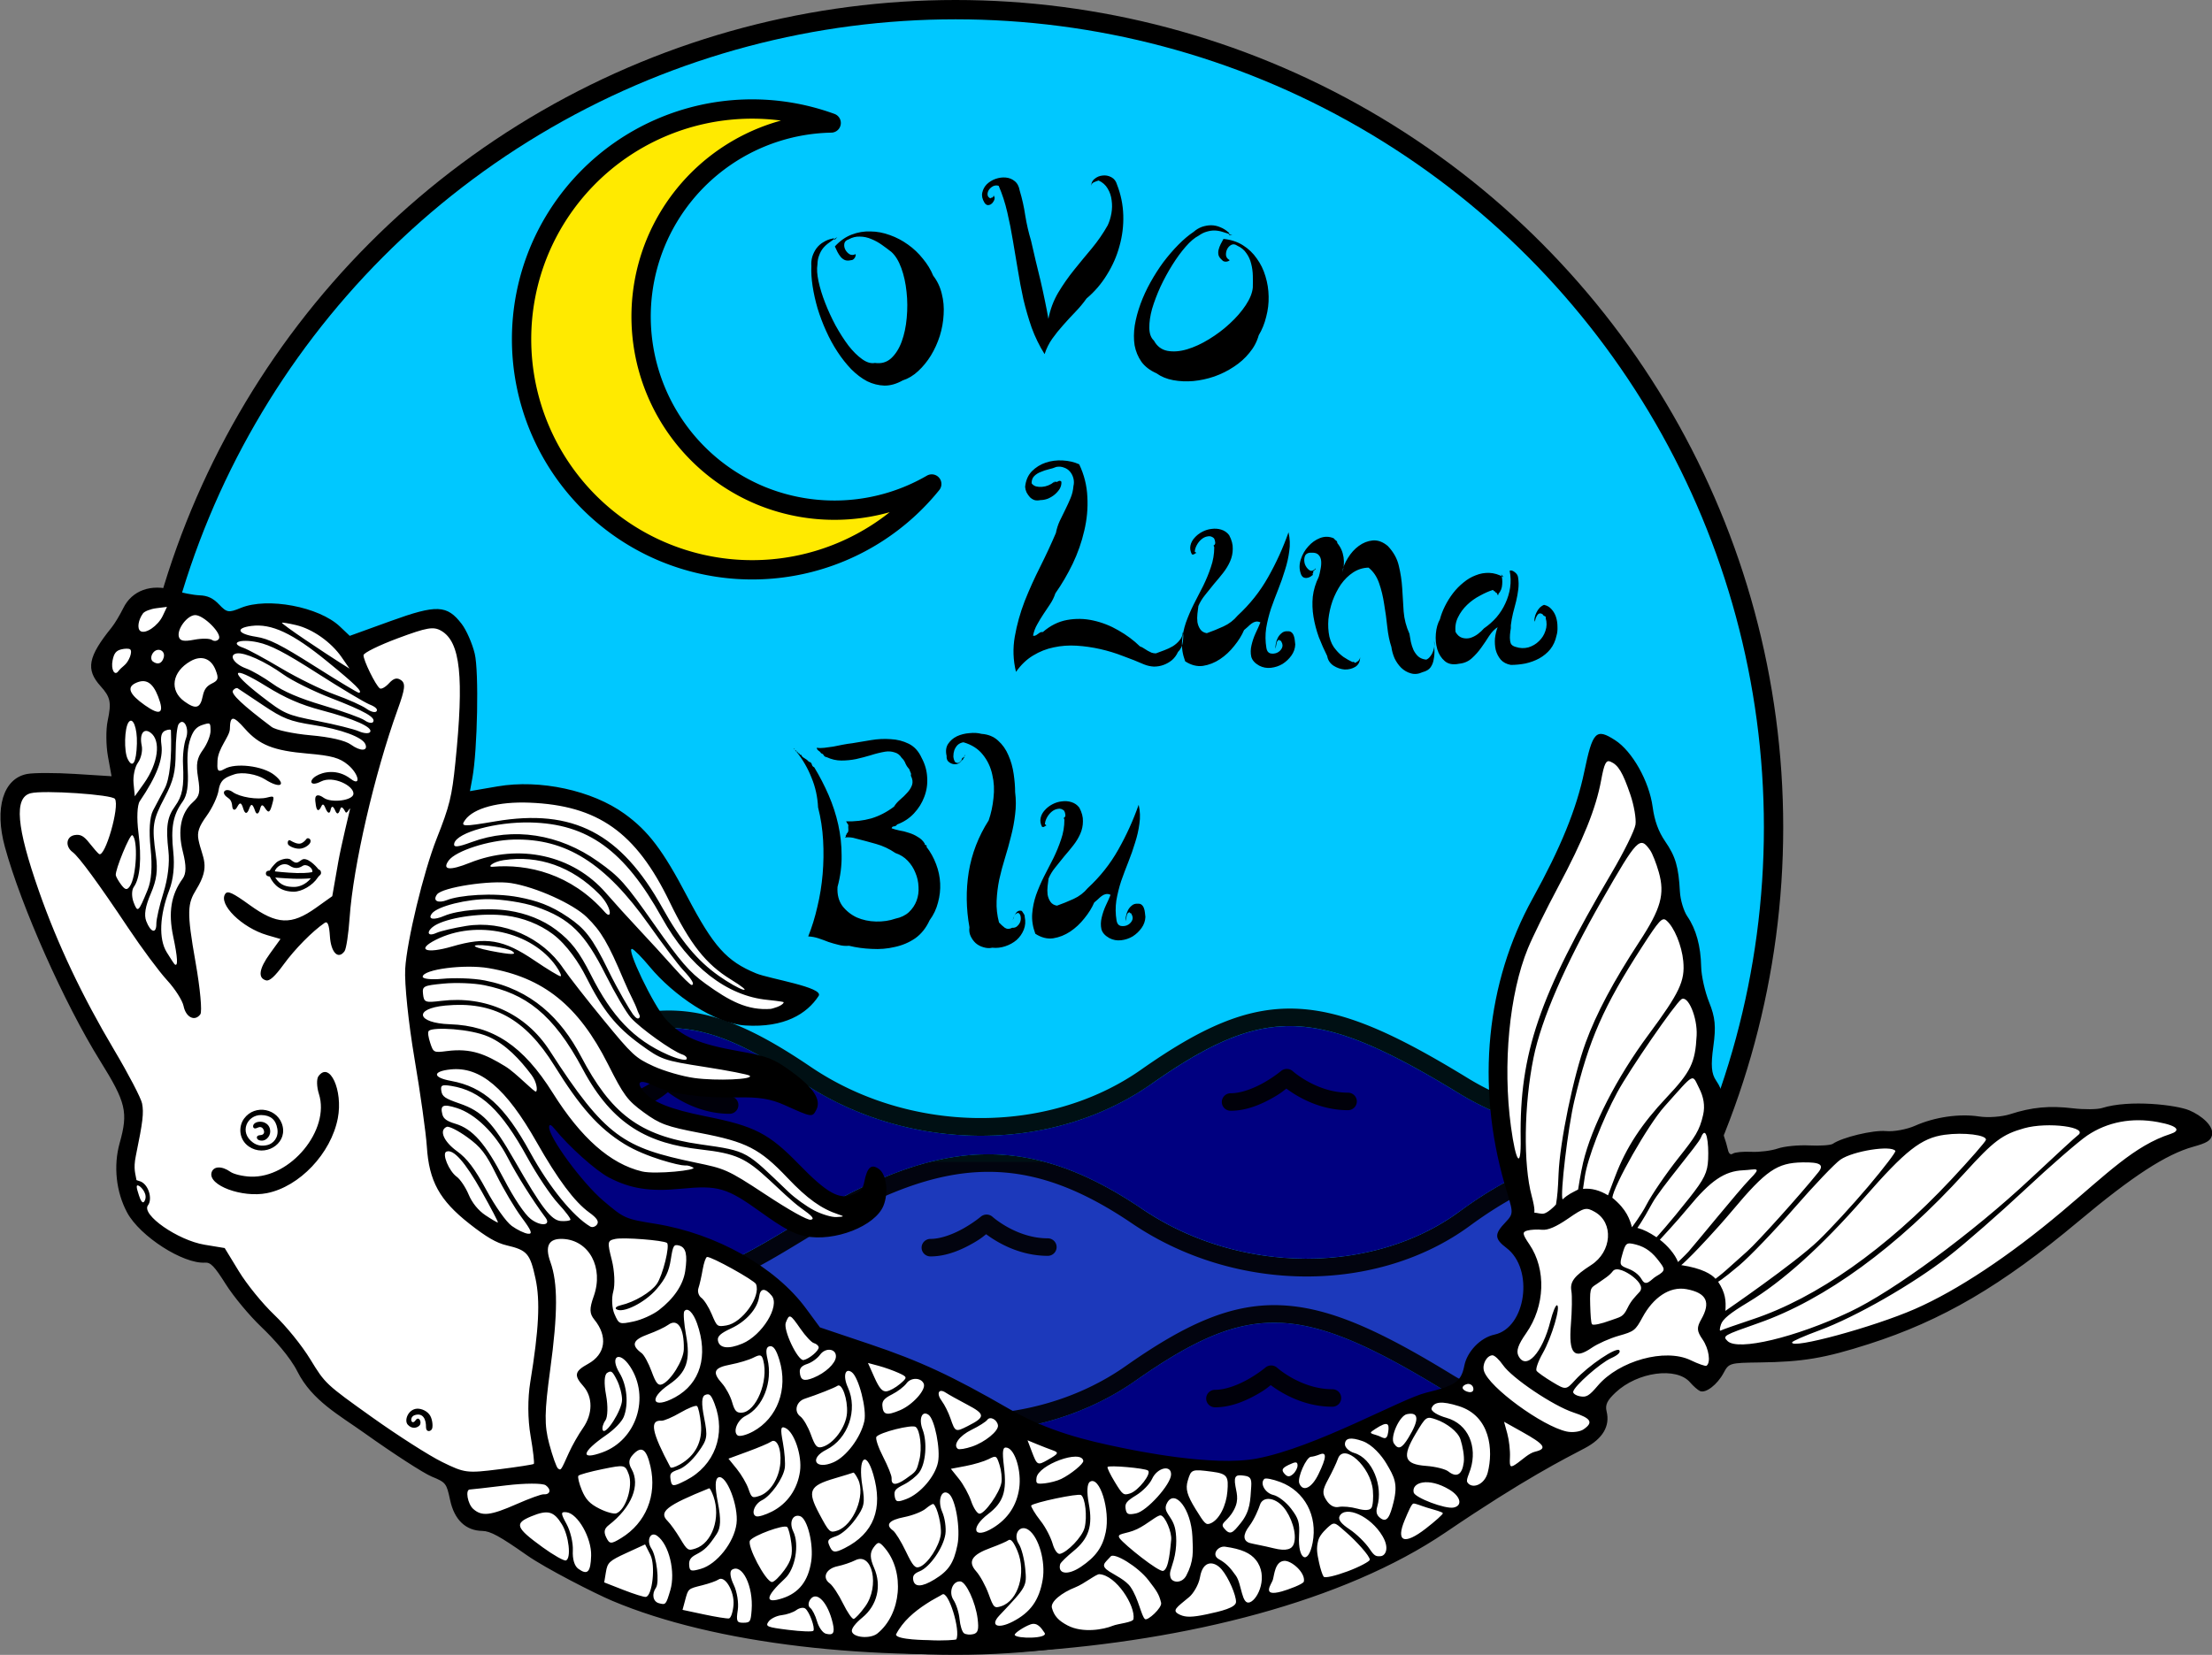
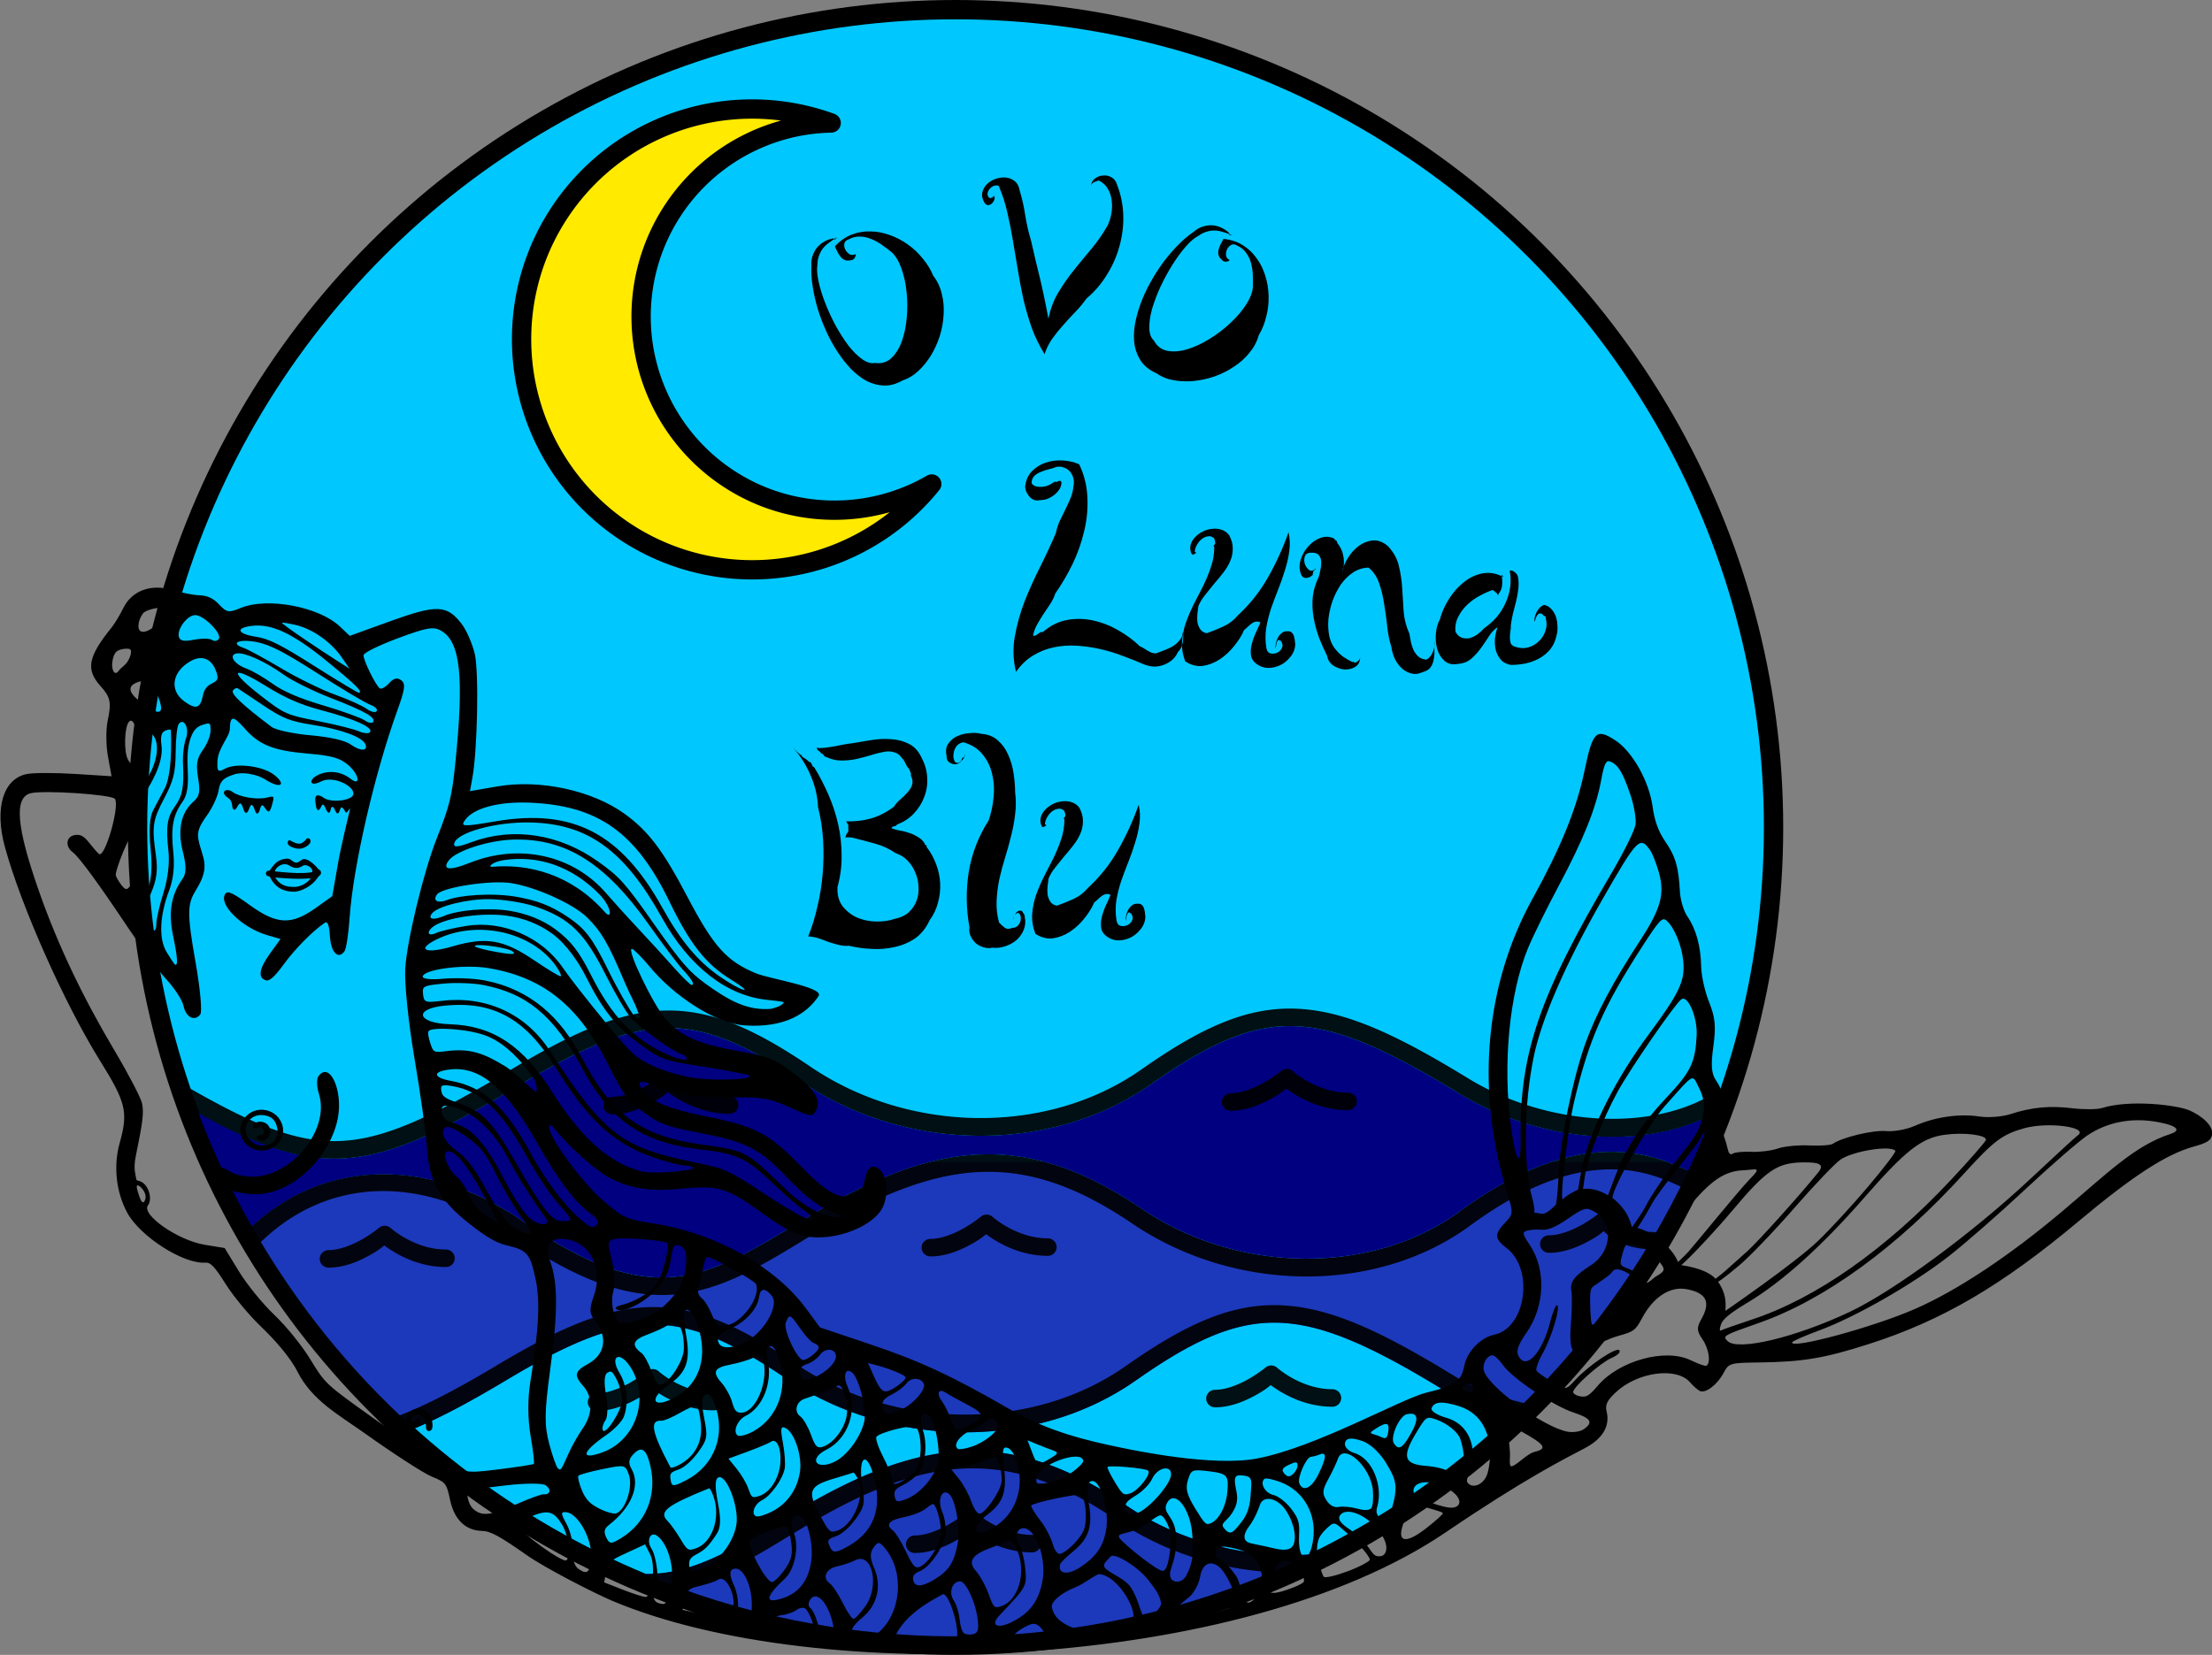
<svg xmlns="http://www.w3.org/2000/svg" xmlns:xlink="http://www.w3.org/1999/xlink" version="1.1" id="svg244" width="687.101" height="514.182" viewBox="0 0 687.101 514.182">
  <rect x="0" y="0" width="687.101" height="514.182" fill="#808080" stroke="none" />
  <defs id="defs248">
-     <rect x="454.585" y="411.02" width="201.676" height="73.189" id="rect5201" />
    <rect x="638.022" y="318.198" width="115.65" height="51.58" id="rect5179" />
-     <rect x="344.337" y="271.032" width="248.029" height="43.913" id="rect5123" />
    <linearGradient id="linearGradient11714">
      <stop style="stop-color:#ffea00;stop-opacity:1;" offset="0.575" id="stop14979" />
      <stop style="stop-color:#00a8ff;stop-opacity:1;" offset="0.702" id="stop14981" />
    </linearGradient>
    <rect x="382.557" y="307.393" width="236.111" height="73.505" id="rect13228" />
    <pattern xlink:href="#Wavy" id="pattern13172" patternTransform="matrix(8.993,0,0,6.259,446.453,433.442)" />
    <linearGradient id="linearGradient11714-1">
      <stop style="stop-color:#ffea00;stop-opacity:1;" offset="0.575" id="stop11710" />
      <stop style="stop-color:#00a8ff;stop-opacity:1;" offset="0.702" id="stop11712" />
    </linearGradient>
    <pattern patternUnits="userSpaceOnUse" width="30.066" height="5.181" id="Wavy">
      <path style="fill:black;stroke:none;" d="M 7.597,0.061 C 5.079,-0.187 2.656,0.302 -0.01,1.788 L -0.01,3.061 C 2.773,1.431 5.173,1.052 7.472,1.280 C 9.770,1.508 11.969,2.361 14.253,3.218 C 18.820,4.931 23.804,6.676 30.066,3.061 L 30.062,1.788 C 23.622,5.497 19.246,3.770 14.691,2.061 C 12.413,1.207 10.115,0.311 7.597,0.061 z " id="path10266" />
    </pattern>
    <linearGradient id="linearGradient10863">
      <stop style="stop-color:#000000;stop-opacity:1;" offset="0" id="stop10861" />
    </linearGradient>
    <rect x="289.322" y="231.641" width="334.327" height="37.29" id="rect5334" />
    <clipPath clipPathUnits="userSpaceOnUse" id="clipPath8623">
      <g id="use8625" />
    </clipPath>
    <radialGradient xlink:href="#linearGradient11714-1" id="radialGradient11716" cx="447.092" cy="355.513" fx="447.092" fy="355.513" r="254.091" gradientTransform="matrix(1,0,0,1,0,-0.002)" gradientUnits="userSpaceOnUse" />
  </defs>
  <g id="g250" transform="translate(-145.016,-190.019)">
    <g id="g8608" style="display:inline">
      <circle style="display:inline;opacity:1;fill:#00c8ff;fill-opacity:1;fill-rule:evenodd;stroke:#000000;stroke-width:6;stroke-linecap:round;stroke-linejoin:round;stroke-dasharray:none;stroke-dashoffset:0;stroke-opacity:1" id="path1239" cx="441.835" cy="447.11" r="254.091" />
      <path id="path3235" style="display:inline;fill:#ffea00;fill-opacity:1;fill-rule:evenodd;stroke:#000000;stroke-width:6;stroke-linecap:round;stroke-linejoin:round;stroke-dasharray:none;stroke-opacity:1" d="m 403.198,228.231 a 71.66,71.66 0 0 0 -90.801,39.974 71.66,71.66 0 0 0 39.085,93.502 71.66,71.66 0 0 0 82.959,-21.304 60.229,60.229 0 0 1 -52.921,3.694 60.229,60.229 0 0 1 -32.851,-78.587 60.229,60.229 0 0 1 54.529,-37.279 z" />
      <g aria-label="Luna" transform="matrix(2.759,0,0,2.759,-1300.303,-549.62)" id="text5177" style="font-size:27.059px;font-family:'wurly fool';-inkscape-font-specification:'wurly fool';white-space:pre;shape-inside:url(#rect5179);display:inline;fill-rule:evenodd;stroke-width:0.685;stroke-linecap:round;stroke-linejoin:round">
        <path id="path299" d="m 693.144,333.086 q -0.812,-0.46 -1.624,-0.487 -0.785,-0.027 -1.515,0.271 -0.731,0.271 -1.38,0.812 -0.649,0.514 -1.191,1.218 -0.514,0.676 -0.893,1.434 -0.379,0.758 -0.568,1.488 -0.379,0.676 -0.46,1.624 -0.081,0.92 0.162,1.759 0.244,0.812 0.839,1.326 0.595,0.514 1.624,0.298 0.839,-0.081 1.434,-0.622 0.595,-0.541 1.055,-1.191 0.487,-0.676 0.893,-1.326 0.433,-0.649 0.947,-0.974 -0.216,0.568 -0.298,1.245 -0.054,0.676 0.081,1.299 0.162,0.622 0.568,1.109 0.406,0.46 1.137,0.595 0.812,0 1.651,-0.162 0.839,-0.189 1.542,-0.568 0.731,-0.406 1.245,-1.028 0.514,-0.649 0.704,-1.542 0.135,-0.433 0.108,-1.001 0,-0.568 -0.162,-1.082 -0.162,-0.514 -0.514,-0.893 -0.325,-0.379 -0.839,-0.487 -0.271,0.108 -0.514,0.352 -0.216,0.244 -0.352,0.541 -0.135,0.271 -0.189,0.568 -0.054,0.271 0.027,0.433 0.027,-0.162 0.081,-0.352 0.081,-0.216 0.189,-0.379 0.108,-0.162 0.244,-0.189 0.162,-0.054 0.379,0.108 0.054,0.135 0.216,0.189 0.162,0.054 0.108,0.216 0.216,0.731 -0.027,1.434 -0.216,0.676 -0.731,1.164 -0.487,0.487 -1.191,0.704 -0.704,0.189 -1.434,-0.054 -0.406,-0.108 -0.541,-0.379 -0.108,-0.298 -0.108,-0.649 0,-0.352 0.054,-0.731 0.081,-0.379 0.054,-0.676 0.081,-0.676 0.244,-1.353 0.189,-0.676 0.352,-1.353 0.162,-0.676 0.244,-1.353 0.081,-0.676 -0.027,-1.353 -0.054,-0.352 -0.406,-0.595 -0.325,-0.244 -0.541,-0.135 0.189,0.947 0.054,1.894 -0.135,0.92 -0.541,1.786 -0.379,0.839 -1.001,1.569 -0.622,0.704 -1.407,1.245 -0.271,0.325 -0.704,0.649 -0.406,0.298 -0.866,0.433 -0.46,0.108 -0.893,-0.027 -0.433,-0.135 -0.731,-0.649 -0.108,-0.893 0.271,-1.651 0.379,-0.785 1.028,-1.407 0.649,-0.622 1.434,-1.028 0.785,-0.433 1.461,-0.649 0.081,0.027 0.108,0.108 0.027,0.054 0.108,0.027 0,0.054 0.054,0.054 v 0.081 q 0.135,0 0.189,0.108 0.054,0.108 0.081,0.162 -0.027,0.081 0.054,0.027 0.081,-0.054 0.027,-0.108 0.406,-0.46 0.433,-1.082 0.054,-0.622 -0.108,-1.137 z m -21.431,-0.406 q -0.108,0.216 -0.325,0.352 -0.189,0.108 -0.406,0.135 -0.216,0.027 -0.406,-0.081 -0.189,-0.135 -0.271,-0.406 -0.271,-0.758 0,-1.597 0.271,-0.839 0.839,-1.461 0.568,-0.649 1.326,-0.947 0.785,-0.298 1.542,0.027 0.108,0.135 0.244,0.244 0.162,0.081 0.162,0.298 0.568,0.676 0.704,1.597 0.135,0.92 -0.162,1.705 0.135,-0.812 0.649,-1.624 0.514,-0.839 1.218,-1.353 0.731,-0.541 1.569,-0.622 0.866,-0.081 1.705,0.622 0.974,1.028 1.245,2.246 0.298,1.218 0.379,2.517 0.081,1.299 0.162,2.625 0.108,1.299 0.649,2.489 0.081,0.433 0.162,0.92 0.108,0.487 0.298,0.92 0.216,0.433 0.541,0.731 0.352,0.298 0.893,0.352 0.271,-0.108 0.46,-0.379 0.216,-0.271 0.325,-0.595 0.108,-0.325 0.135,-0.622 0.027,-0.298 -0.027,-0.514 0,0.487 0.027,1.028 0.027,0.541 -0.081,1.055 -0.081,0.514 -0.352,0.893 -0.271,0.379 -0.893,0.541 -0.704,0.325 -1.326,0.135 -0.595,-0.162 -1.082,-0.622 -0.46,-0.46 -0.758,-1.082 -0.271,-0.649 -0.352,-1.272 -0.325,-0.974 -0.46,-2.246 -0.135,-1.299 -0.352,-2.571 -0.189,-1.272 -0.568,-2.354 -0.379,-1.109 -1.191,-1.759 -0.947,0.027 -1.732,0.541 -0.785,0.514 -1.38,1.353 -0.568,0.839 -0.947,1.867 -0.352,1.028 -0.46,2.057 -0.081,1.028 0.108,1.948 0.216,0.92 0.758,1.515 0.352,0.433 0.839,0.785 0.487,0.325 1.001,0.568 0.135,-0.054 0.244,0.054 0.108,0.081 0.216,-0.054 0.352,-0.162 0.406,-0.541 0,0.731 -0.541,1.082 -0.541,0.325 -1.218,0.298 -0.649,-0.054 -1.245,-0.433 -0.595,-0.406 -0.704,-1.082 -0.514,-1.028 -0.947,-2.138 -0.406,-1.137 -0.595,-2.273 -0.189,-1.137 -0.081,-2.273 0.135,-1.137 0.676,-2.246 0.108,-0.352 0.189,-0.812 0.108,-0.487 0.081,-0.92 -0.027,-0.433 -0.271,-0.704 -0.244,-0.298 -0.812,-0.271 -0.595,-0.027 -0.758,0.406 -0.135,0.406 0,0.866 0.162,0.433 0.487,0.676 0.352,0.244 0.731,-0.189 0,0.189 -0.135,0.135 0.027,0.108 -0.081,0.162 -0.108,0.027 -0.054,0.162 v 0.081 q -0.108,0 -0.054,0.108 0.054,0.108 -0.081,0.162 l -0.054,0.054 z m -11.149,-2.977 q 0,1.164 -0.379,2.246 -0.352,1.055 -0.866,2.111 -0.514,1.028 -1.055,2.057 -0.514,1.028 -0.893,2.084 -0.352,1.028 -0.433,2.111 -0.081,1.082 0.352,2.246 1.001,0.649 2.002,0.514 1.028,-0.162 1.921,-0.758 0.893,-0.595 1.597,-1.488 0.731,-0.893 1.109,-1.786 0.189,-0.162 0.406,-0.352 0.216,-0.216 0.433,-0.379 0.216,-0.162 0.46,-0.216 0.271,-0.054 0.541,0.081 -0.216,0.541 -0.541,1.218 -0.298,0.649 -0.46,1.353 -0.162,0.676 -0.027,1.299 0.162,0.595 0.893,1.001 0.622,0.325 1.326,0.244 0.704,-0.081 1.299,-0.433 0.595,-0.379 1.001,-0.947 0.406,-0.568 0.433,-1.245 -0.027,-0.216 -0.054,-0.487 -0.027,-0.271 -0.108,-0.487 -0.081,-0.244 -0.244,-0.379 -0.162,-0.162 -0.487,-0.135 -0.379,-0.027 -0.649,0.216 -0.271,0.216 -0.433,0.541 -0.162,0.325 -0.216,0.676 -0.054,0.352 -0.054,0.541 0.081,-0.244 0.135,-0.595 0.054,-0.379 0.352,-0.433 -0.054,0.108 0.054,0.108 0.108,0 0.135,0.108 0.244,0.406 0.054,0.758 -0.189,0.352 -0.568,0.514 -0.352,0.135 -0.731,0.054 -0.352,-0.108 -0.433,-0.595 -0.189,-1.137 -0.027,-2.246 0.189,-1.109 0.541,-2.192 0.379,-1.082 0.812,-2.165 0.433,-1.082 0.758,-2.165 0.352,-1.082 0.487,-2.138 0.162,-1.055 -0.081,-2.138 -0.92,2.625 -2.3,5.06 -1.353,2.408 -3.437,4.33 -0.649,0.785 -1.597,1.218 -0.947,0.433 -1.867,0.758 -0.487,-0.081 -0.731,-0.433 -0.244,-0.352 -0.325,-0.812 -0.054,-0.46 0,-0.947 0.054,-0.487 0.108,-0.866 0.271,-0.649 0.758,-1.245 0.487,-0.622 1.001,-1.245 0.541,-0.622 1.028,-1.245 0.487,-0.622 0.785,-1.299 0.298,-0.676 0.298,-1.407 0.027,-0.731 -0.406,-1.542 -0.352,-0.46 -0.893,-0.622 -0.514,-0.162 -1.082,-0.081 -0.541,0.054 -1.055,0.325 -0.514,0.271 -0.866,0.676 -0.352,0.379 -0.46,0.866 -0.108,0.487 0.162,1.001 0.189,0.054 0.298,-0.054 0.135,-0.108 0.298,-0.135 -0.108,0.054 -0.162,-0.027 -0.027,-0.081 -0.108,-0.054 0,-0.352 0.216,-0.758 0.216,-0.406 0.541,-0.676 0.325,-0.271 0.704,-0.325 0.379,-0.081 0.704,0.216 0.108,0.189 0.135,0.46 0.027,0.244 -0.189,0.352 z m -17.832,-7.414 q -0.081,0 -0.135,0.081 -0.027,0.081 -0.135,0.027 -0.244,0.216 -0.595,0.352 -0.325,0.135 -0.704,0.162 -0.352,0.027 -0.676,-0.054 -0.325,-0.108 -0.487,-0.352 0,-0.514 0.298,-0.812 0.298,-0.298 0.731,-0.46 0.433,-0.189 0.893,-0.298 0.487,-0.108 0.866,-0.271 0.487,-0.081 0.866,0.081 0.406,0.135 0.676,0.46 0.271,0.325 0.379,0.758 0.108,0.433 0,0.866 -0.054,0.704 -0.325,1.353 -0.271,0.649 -0.595,1.299 -0.298,0.622 -0.622,1.272 -0.298,0.649 -0.433,1.353 -0.785,1.84 -1.759,3.788 -0.974,1.921 -1.759,3.897 -0.758,1.975 -1.109,3.978 -0.352,2.002 0.135,3.978 0.839,-1.191 1.921,-1.84 1.109,-0.676 2.327,-0.92 1.245,-0.271 2.571,-0.189 1.326,0.081 2.652,0.379 1.326,0.298 2.571,0.785 1.272,0.46 2.381,0.947 0.541,0.216 1.109,0.244 0.568,0 1.082,-0.189 0.514,-0.189 0.947,-0.541 0.433,-0.379 0.676,-0.92 0.46,-0.433 0.541,-1.137 0.108,-0.704 0,-1.109 -0.027,0.541 -0.352,0.92 -0.298,0.379 -0.758,0.676 -0.46,0.271 -0.974,0.46 -0.514,0.189 -0.947,0.352 -0.244,0 -0.487,-0.081 -0.216,-0.108 -0.433,-0.216 -0.216,-0.135 -0.433,-0.271 -0.189,-0.135 -0.433,-0.216 -1.055,-1.028 -2.435,-1.813 -1.353,-0.785 -2.841,-1.109 -1.461,-0.325 -2.949,-0.054 -1.461,0.271 -2.706,1.353 -0.162,-0.027 -0.325,0.054 -0.135,0.081 -0.271,0.189 -0.135,0.108 -0.271,0.162 -0.135,0.054 -0.244,0 0.135,-0.676 0.46,-1.245 0.325,-0.595 0.704,-1.164 0.379,-0.568 0.758,-1.137 0.379,-0.568 0.595,-1.218 1.082,-1.542 1.948,-3.328 0.866,-1.813 1.299,-3.707 0.46,-1.921 0.352,-3.815 -0.081,-1.921 -0.92,-3.68 -0.839,-0.379 -1.867,-0.433 -1.001,-0.054 -1.894,0.244 -0.893,0.298 -1.569,0.974 -0.649,0.676 -0.758,1.759 0.027,0.325 0.162,0.622 0.162,0.298 0.379,0.541 0.216,0.216 0.514,0.325 0.298,0.081 0.676,0 0.406,0 0.839,-0.162 0.433,-0.189 0.758,-0.46 0.352,-0.298 0.568,-0.649 0.216,-0.379 0.189,-0.785 -0.081,-0.135 -0.244,-0.108 -0.135,0.027 -0.216,0.108 h -0.379 l 0.054,0.054 z" />
      </g>
      <g aria-label="Blu" transform="matrix(2.338,0,0,2.338,-672.282,-548.025)" id="text5199" style="font-size:31.931px;font-family:'wurly fool';-inkscape-font-specification:'wurly fool';white-space:pre;shape-inside:url(#rect5201);display:inline;fill-rule:evenodd;stroke-width:0.808;stroke-linecap:round;stroke-linejoin:round">
        <path id="path306" d="m 490.987,424.597 q 0,1.373 -0.447,2.65 -0.415,1.245 -1.022,2.491 -0.607,1.213 -1.245,2.427 -0.607,1.213 -1.054,2.459 -0.415,1.213 -0.511,2.491 -0.096,1.277 0.415,2.65 1.181,0.766 2.363,0.607 1.213,-0.192 2.267,-0.894 1.054,-0.702 1.884,-1.756 0.862,-1.054 1.309,-2.107 0.224,-0.192 0.479,-0.415 0.255,-0.255 0.511,-0.447 0.255,-0.192 0.543,-0.255 0.319,-0.064 0.639,0.096 -0.255,0.639 -0.639,1.437 -0.351,0.766 -0.543,1.597 -0.192,0.798 -0.032,1.533 0.192,0.702 1.054,1.181 0.734,0.383 1.565,0.287 0.83,-0.096 1.533,-0.511 0.702,-0.447 1.181,-1.118 0.479,-0.671 0.511,-1.469 -0.032,-0.255 -0.064,-0.575 -0.032,-0.319 -0.128,-0.575 -0.096,-0.287 -0.287,-0.447 -0.192,-0.192 -0.575,-0.16 -0.447,-0.032 -0.766,0.255 -0.319,0.255 -0.511,0.639 -0.192,0.383 -0.255,0.798 -0.064,0.415 -0.064,0.639 0.096,-0.287 0.16,-0.702 0.064,-0.447 0.415,-0.511 -0.064,0.128 0.064,0.128 0.128,0 0.16,0.128 0.287,0.479 0.064,0.894 -0.224,0.415 -0.671,0.607 -0.415,0.16 -0.862,0.064 -0.415,-0.128 -0.511,-0.702 -0.224,-1.341 -0.032,-2.65 0.224,-1.309 0.639,-2.586 0.447,-1.277 0.958,-2.554 0.511,-1.277 0.894,-2.554 0.415,-1.277 0.575,-2.523 0.192,-1.245 -0.096,-2.523 -1.086,3.097 -2.714,5.971 -1.597,2.842 -4.055,5.109 -0.766,0.926 -1.884,1.437 -1.118,0.511 -2.203,0.894 -0.575,-0.096 -0.862,-0.511 -0.287,-0.415 -0.383,-0.958 -0.064,-0.543 0,-1.118 0.064,-0.575 0.128,-1.022 0.319,-0.766 0.894,-1.469 0.575,-0.734 1.181,-1.469 0.639,-0.734 1.213,-1.469 0.575,-0.734 0.926,-1.533 0.351,-0.798 0.351,-1.66 0.032,-0.862 -0.479,-1.82 -0.415,-0.543 -1.054,-0.734 -0.607,-0.192 -1.277,-0.096 -0.639,0.064 -1.245,0.383 -0.607,0.319 -1.022,0.798 -0.415,0.447 -0.543,1.022 -0.128,0.575 0.192,1.181 0.224,0.064 0.351,-0.064 0.16,-0.128 0.351,-0.16 -0.128,0.064 -0.192,-0.032 -0.032,-0.096 -0.128,-0.064 0,-0.415 0.255,-0.894 0.255,-0.479 0.639,-0.798 0.383,-0.319 0.83,-0.383 0.447,-0.096 0.83,0.255 0.128,0.224 0.16,0.543 0.032,0.287 -0.224,0.415 z m -13.156,-8.621 q 0,0.128 -0.128,0.192 -0.096,0.064 -0.032,0.224 -0.128,0.064 -0.16,0.192 0,0.096 -0.16,0.128 -0.224,0.351 -0.575,0.479 -0.351,0.096 -0.671,0 -0.319,-0.096 -0.575,-0.351 -0.224,-0.255 -0.192,-0.702 -0.224,-0.958 0.192,-1.597 0.447,-0.671 1.181,-1.022 0.766,-0.351 1.66,-0.415 0.894,-0.096 1.597,0.096 1.341,0.096 2.203,0.894 0.894,0.798 1.373,1.948 0.511,1.15 0.702,2.491 0.192,1.309 0.192,2.395 0.192,1.501 0,2.97 -0.16,1.437 -0.543,2.906 -0.351,1.437 -0.798,2.874 -0.447,1.437 -0.766,2.874 -0.287,1.405 -0.351,2.842 -0.064,1.437 0.319,2.874 0.351,0.383 0.766,0.702 0.447,0.287 0.99,0 0.383,0.032 0.639,-0.192 0.287,-0.255 0.415,-0.575 0.128,-0.351 0.064,-0.702 -0.032,-0.351 -0.319,-0.511 -0.351,0.064 -0.511,0.383 -0.16,0.287 -0.224,0.575 0.096,-0.192 0.16,-0.415 0.096,-0.255 0.224,-0.447 0.128,-0.224 0.319,-0.319 0.192,-0.128 0.511,-0.032 0.128,0.192 0.255,0.383 0.128,0.16 0.128,0.415 0.192,0.894 -0.128,1.692 -0.319,0.798 -0.958,1.373 -0.639,0.543 -1.501,0.83 -0.862,0.287 -1.724,0.192 -0.575,0.128 -1.181,-0.064 -0.575,-0.16 -1.022,-0.543 -0.415,-0.383 -0.671,-0.926 -0.255,-0.543 -0.16,-1.181 -0.671,-3.704 -0.096,-7.344 0.607,-3.672 2.65,-6.865 0.479,-1.373 0.639,-2.97 0.192,-1.628 -0.16,-3.097 -0.319,-1.501 -1.245,-2.65 -0.926,-1.181 -2.586,-1.66 -0.447,0.064 -0.766,0.351 -0.287,0.287 -0.447,0.702 -0.128,0.383 -0.128,0.83 0.032,0.415 0.224,0.734 0.351,0.255 0.607,0.032 0.287,-0.224 0.351,-0.575 h 0.096 z m -22.831,-0.83 h 0.096 q -0.032,0.16 0.128,0.224 0.16,0.032 0.16,0.192 1.277,1.597 2.012,3.481 0.766,1.852 0.862,3.928 0.543,2.107 0.671,4.375 0.128,2.267 -0.064,4.502 -0.192,2.235 -0.702,4.343 -0.479,2.107 -1.213,3.928 0.702,0.032 1.373,0.255 0.671,0.224 1.309,0.479 0.671,0.224 1.341,0.383 0.671,0.192 1.405,0.128 1.437,0.351 3.002,0.415 1.597,0.096 3.065,-0.255 1.501,-0.319 2.714,-1.15 1.213,-0.862 1.916,-2.395 0.798,-1.086 1.118,-2.363 0.351,-1.277 0.287,-2.554 -0.064,-1.309 -0.543,-2.554 -0.479,-1.277 -1.277,-2.299 0.096,-0.192 -0.096,-0.224 -0.16,-0.032 -0.128,-0.192 -0.351,-0.575 -0.926,-0.894 -0.543,-0.351 -1.181,-0.543 -0.639,-0.224 -1.277,-0.319 -0.607,-0.128 -1.022,-0.287 0.064,-0.255 0.319,-0.255 0.287,-0.032 0.415,-0.255 1.309,-0.479 2.235,-1.469 0.926,-0.99 1.373,-2.203 0.479,-1.245 0.383,-2.586 -0.064,-1.341 -0.734,-2.586 -0.607,-1.341 -1.724,-1.884 -1.086,-0.543 -2.395,-0.607 -1.277,-0.096 -2.618,0.128 -1.341,0.224 -2.491,0.415 -0.575,0.064 -1.245,0.192 -0.639,0.128 -1.277,0.255 -0.607,0.096 -1.181,0.16 -0.575,0.064 -1.022,0 0.064,0.255 0.255,0.383 0.224,0.128 0.351,0.351 0.255,0.064 0.351,0.287 0.128,0.192 0.383,0.224 0.958,0.447 1.948,0.447 0.99,0 1.948,-0.192 0.99,-0.224 1.948,-0.511 0.99,-0.319 1.948,-0.479 0.639,-0.096 1.213,0.096 0.607,0.16 0.958,0.734 0.351,0.319 0.511,0.766 0.192,0.415 0.511,0.766 0.064,0.224 0.16,0.415 0.096,0.16 0.032,0.415 0.351,0.671 0.16,1.245 -0.192,0.543 -0.639,1.022 -0.415,0.479 -0.958,0.926 -0.511,0.447 -0.798,0.926 -1.437,1.086 -3.033,1.565 -1.597,0.447 -3.353,0.383 0.096,0.064 0.096,0.16 0,0.064 0.128,0.128 v 0.128 h 0.096 q -0.032,0.351 0,0.702 0.032,0.319 -0.224,0.511 0,0.128 -0.096,0.224 -0.064,0.064 0,0.192 h -0.096 v 0.096 q 0.766,-0.064 1.341,0.128 1.405,0.351 2.746,0.734 1.373,0.383 2.586,1.213 0.958,0.319 1.628,1.022 0.671,0.702 1.022,1.597 0.383,0.894 0.415,1.884 0.064,0.958 -0.255,1.82 -0.319,0.862 -1.022,1.533 -0.702,0.639 -1.788,0.862 -1.181,0.415 -2.586,0.383 -1.373,-0.032 -2.554,-0.543 -1.15,-0.543 -1.916,-1.533 -0.734,-1.022 -0.639,-2.523 0.575,-2.107 0.543,-4.183 0,-2.076 -0.447,-4.087 -0.447,-2.012 -1.277,-3.928 -0.83,-1.916 -1.916,-3.704 -0.255,-0.096 -0.319,-0.383 -0.064,-0.287 -0.383,-0.351 -0.255,-0.287 -0.607,-0.479 -0.351,-0.192 -0.415,-0.447 -0.096,0.032 -0.192,-0.032 -0.064,-0.064 -0.032,-0.16 -0.096,0.064 -0.16,-0.032 -0.032,-0.128 -0.128,-0.064 0.064,-0.16 -0.064,-0.128 -0.096,0.032 -0.16,-0.096 z" />
      </g>
      <g aria-label="OVO" transform="translate(-57.652,5.875)" id="text5121" style="font-size:64px;font-family:'wurly fool';-inkscape-font-specification:'wurly fool';white-space:pre;display:inline;fill-rule:evenodd;stroke-width:1.89;stroke-linecap:round;stroke-linejoin:round">
        <path id="path313" d="m 584.392,257.133 q 0.057,-0.115 0.056,-0.258 -9.3e-4,-0.143 0.113,-0.23 -0.143,9.3e-4 -0.144,-0.142 -9.3e-4,-0.143 -0.144,-0.142 -1.123,-1.052 -2.558,-1.615 -1.349,-0.592 -2.838,-0.611 -1.431,0.009 -2.888,0.505 -1.399,0.524 -2.537,1.533 -2.337,1.561 -4.754,4.009 -2.417,2.449 -4.659,5.411 -2.156,2.933 -4.024,6.294 -1.839,3.303 -3.077,6.689 -1.237,3.385 -1.789,6.681 -0.494,3.323 -0.046,6.183 0.534,2.83 2.123,5.11 1.617,2.222 4.66,3.576 2.214,1.589 5.223,2.141 3.009,0.553 6.213,0.275 3.29,-0.308 6.545,-1.416 3.284,-1.166 6.048,-3.016 2.822,-1.821 4.838,-4.325 2.073,-2.475 2.913,-5.486 1.557,-2.586 2.31,-5.711 0.838,-3.154 0.76,-6.33 -0.05,-3.234 -0.985,-6.262 -0.907,-3.085 -2.698,-5.535 -1.705,-2.479 -4.32,-4.122 -2.558,-1.615 -6.023,-1.965 -0.396,0.804 -0.877,1.637 -0.424,0.861 -0.647,1.75 -0.195,0.831 -0.018,1.632 0.234,0.829 1.098,1.538 0.202,0.314 0.575,0.426 0.373,0.112 0.745,0.081 0.372,-0.031 0.657,-0.176 0.343,-0.117 0.37,-0.317 -0.976,-0.48 -1.126,-1.481 -0.064,-1.03 0.36,-1.891 0.452,-0.919 1.308,-1.354 0.856,-0.435 1.862,0.274 1.808,0.818 2.791,2.3 1.068,1.453 1.51,3.31 0.47,1.8 0.511,3.746 0.041,1.946 -0.005,3.635 -0.241,2.52 -2.197,5.481 -1.956,2.961 -4.943,5.699 -2.902,2.709 -6.466,4.879 -3.478,2.141 -6.82,3.135 -3.342,0.995 -6.151,0.469 -2.723,-0.555 -4.142,-3.179 -1.382,-1.25 -1.428,-3.912 -0.046,-2.662 0.849,-5.93 0.98,-3.298 2.617,-6.915 1.694,-3.589 3.677,-6.75 2.011,-3.219 4.142,-5.665 2.131,-2.447 4.042,-3.432 1.311,-0.924 2.539,-1.247 1.257,-0.38 2.459,-0.359 1.26,0.049 2.55,0.47 1.376,0.392 2.926,1.011 z m -73.243,-12.447 q 0.125,0.07 0.118,0.198 0.061,0.067 0.192,0.01 -0.141,0.249 0.045,0.387 0.189,0.073 0.115,0.262 0.035,0.578 -0.313,1.138 -0.284,0.563 -0.815,0.921 -0.463,0.297 -1.039,0.269 -0.572,-0.092 -0.988,-0.754 -1.007,-1.652 -0.678,-3.11 0.332,-1.521 1.412,-2.621 1.144,-1.097 2.71,-1.66 1.63,-0.56 3.161,-0.42 1.595,0.143 2.765,1.099 1.234,0.958 1.583,2.962 1.155,3.838 1.728,7.775 0.637,3.94 1.792,7.779 0.685,2.982 1.424,6.158 0.803,3.18 1.542,6.356 0.739,3.177 1.357,6.219 0.621,2.978 1.069,5.564 0.862,-4.443 3.031,-8.116 2.236,-3.734 4.968,-7.122 2.732,-3.389 5.524,-6.71 2.796,-3.385 4.904,-7.125 0.789,-1.691 1.146,-3.724 0.357,-2.033 0.072,-4.033 -0.221,-1.997 -1.228,-3.649 -0.943,-1.649 -2.823,-2.511 -0.716,0.221 -1.502,0.566 -0.722,0.349 -0.824,1.112 l -0.022,0.447 q -0.045,-1.668 1.025,-2.576 1.137,-0.969 2.553,-1.091 1.419,-0.186 2.73,0.52 1.311,0.706 1.746,2.265 1.82,4.64 1.959,9.581 0.142,4.877 -1.18,9.553 -1.258,4.679 -3.903,8.905 -2.581,4.229 -6.326,7.375 -1.585,2.228 -3.543,4.245 -1.891,1.957 -3.725,4.044 -1.831,2.024 -3.415,4.252 -1.517,2.167 -2.351,4.753 -2.433,-3.902 -4.013,-8.209 -1.513,-4.369 -2.572,-8.843 -0.992,-4.535 -1.725,-9.121 -0.733,-4.586 -1.534,-9.111 -0.736,-4.522 -1.741,-8.801 -1.002,-4.343 -2.668,-8.207 -0.882,-0.3 -1.735,0.106 -0.789,0.409 -1.272,1.09 -0.482,0.681 -0.46,1.515 0.026,0.77 0.902,1.198 0.073,-0.189 0.201,-0.182 0.128,0.006 0.262,-0.115 0.316,0.08 0.326,-0.112 0.013,-0.256 0.211,-0.374 0.07,-0.125 -0.058,-0.131 -0.061,-0.067 -0.118,-0.198 z m -49.143,13.94 q -0.058,-0.114 -0.174,-0.199 -0.115,-0.085 -0.117,-0.228 -0.085,0.115 -0.2,0.031 -0.115,-0.085 -0.2,0.031 -1.514,0.273 -2.823,1.087 -1.281,0.728 -2.185,1.911 -0.847,1.153 -1.319,2.618 -0.415,1.435 -0.286,2.951 -0.144,2.806 0.376,6.207 0.52,3.401 1.558,6.969 1.065,3.481 2.645,6.986 1.551,3.448 3.527,6.462 1.976,3.014 4.29,5.424 2.371,2.381 4.932,3.729 2.589,1.262 5.366,1.349 2.748,0.03 5.651,-1.602 2.596,-0.827 4.837,-2.91 2.241,-2.083 3.931,-4.819 1.718,-2.822 2.773,-6.096 1.026,-3.33 1.193,-6.652 0.224,-3.351 -0.579,-6.463 -0.747,-3.141 -2.66,-5.612 -1.144,-2.794 -3.201,-5.264 -2.029,-2.556 -4.623,-4.391 -2.623,-1.892 -5.611,-2.95 -3.016,-1.115 -6.051,-1.142 -3.007,-0.113 -5.886,1.003 -2.823,1.087 -5.173,3.658 0.409,0.797 0.789,1.681 0.438,0.854 1.017,1.564 0.55,0.653 1.298,0.989 0.804,0.307 1.89,0.038 0.372,0.025 0.685,-0.207 0.313,-0.232 0.51,-0.549 0.197,-0.317 0.251,-0.632 0.111,-0.345 -0.034,-0.486 -0.968,0.496 -1.86,0.018 -0.864,-0.564 -1.302,-1.418 -0.467,-0.911 -0.305,-1.857 0.162,-0.946 1.332,-1.33 1.736,-0.962 3.512,-0.865 1.803,0.011 3.557,0.766 1.724,0.698 3.31,1.828 1.585,1.129 2.913,2.175 1.877,1.699 3.084,5.036 1.207,3.337 1.619,7.369 0.44,3.946 0.052,8.1 -0.36,4.068 -1.559,7.343 -1.198,3.275 -3.297,5.213 -2.071,1.852 -5.024,1.424 -1.828,0.362 -3.99,-1.191 -2.162,-1.553 -4.249,-4.223 -2.06,-2.756 -3.983,-6.229 -1.867,-3.502 -3.218,-6.981 -1.38,-3.536 -2.07,-6.706 -0.69,-3.17 -0.339,-5.292 0.041,-1.603 0.516,-2.782 0.446,-1.235 1.18,-2.187 0.792,-0.981 1.9,-1.765 1.136,-0.87 2.559,-1.743 z" />
      </g>
      <path style="display:inline;opacity:1;fill:#000080;fill-opacity:1;fill-rule:evenodd;stroke:none;stroke-width:5.477;stroke-linecap:round;stroke-linejoin:round;stroke-dasharray:none;stroke-dashoffset:0;stroke-opacity:1" d="m 547.137,508.863 c -13.65,-0.448 -26.444,5.285 -44.438,17.922 -31.455,22.092 -76.579,21.169 -108.961,-0.787 -16.882,-11.447 -29.009,-16.717 -41.535,-16.553 -12.527,0.165 -26.027,5.853 -45.369,17.443 -24.1,14.442 -39.755,22.206 -55.234,23.055 -13.779,0.756 -27.095,-4.356 -44.969,-14.148 4.63,12.278 10.209,24.081 16.619,35.355 22.982,-21.271 55.63,-21.594 84.611,-1.375 21.462,14.973 36.022,18.635 48.992,16.705 12.97,-1.93 24.881,-9.788 40.215,-18.977 19.695,-11.802 36.537,-18.319 53.004,-18.799 16.466,-0.48 32.305,5.164 49.672,16.939 30.451,20.647 72.081,20.318 98.568,0.871 19.177,-14.08 34.655,-18.524 46.775,-18.611 11.015,-0.079 19.027,3.411 24.334,5.918 2.701,-5.752 5.184,-11.624 7.451,-17.604 -22.544,11.722 -54.707,8.18 -78.748,-6.537 -22.203,-13.591 -37.338,-20.371 -50.988,-20.818 z" id="path1237" />
      <path id="path1144" style="display:inline;opacity:1;fill:#000000;fill-opacity:0.92;fill-rule:evenodd;stroke:none;stroke-width:5.477;stroke-linecap:round;stroke-linejoin:round;stroke-dasharray:none;stroke-dashoffset:0;stroke-opacity:1" d="m 544.782,522.138 a 2.756,2.722 0 0 0 -1.849,0.655 c 0,0 -2.045,1.731 -5.118,3.495 -3.073,1.764 -7.096,3.416 -10.518,3.416 a 2.756,2.722 0 0 0 -2.756,2.722 2.756,2.722 0 0 0 2.756,2.722 c 5.077,0 9.769,-2.133 13.287,-4.152 2.375,-1.363 3.041,-1.996 4.008,-2.747 3.089,2.313 10.119,6.716 19.135,6.716 a 2.756,2.722 0 0 0 2.756,-2.722 2.756,2.722 0 0 0 -2.756,-2.722 c -9.698,0 -17.125,-6.656 -17.125,-6.656 a 2.756,2.722 0 0 0 -1.82,-0.727 z m -192.105,1.125 a 2.756,2.722 0 0 0 -1.849,0.655 c 0,0 -2.045,1.731 -5.118,3.495 -3.073,1.764 -7.096,3.414 -10.518,3.414 a 2.756,2.722 0 0 0 -2.756,2.722 2.756,2.722 0 0 0 2.756,2.722 c 5.077,0 9.769,-2.131 13.287,-4.15 2.375,-1.363 3.041,-1.998 4.008,-2.749 3.088,2.313 10.119,6.718 19.135,6.718 a 2.756,2.722 0 0 0 2.756,-2.722 2.756,2.722 0 0 0 -2.756,-2.722 c -9.698,0 -17.125,-6.656 -17.125,-6.656 a 2.756,2.722 0 0 0 -1.82,-0.727 z m 194.643,-19.842 c -15.335,-0.503 -29.454,6.032 -47.814,18.927 -29.352,20.615 -72.186,19.817 -102.647,-0.837 -17.248,-11.695 -30.585,-17.696 -44.73,-17.51 -14.145,0.186 -28.526,6.471 -48.151,18.231 -23.936,14.343 -38.881,21.52 -52.684,22.277 -13.802,0.757 -27.207,-4.769 -48.464,-16.982 a 2.756,2.722 0 0 0 -2.599,0.104 254.611,251.488 0 0 0 2.247,5.956 c 20.153,11.409 34.246,17.172 49.122,16.356 15.48,-0.849 31.135,-8.614 55.236,-23.056 19.342,-11.591 32.841,-17.278 45.368,-17.443 12.527,-0.165 24.654,5.106 41.536,16.553 32.382,21.956 77.506,22.878 108.961,0.787 17.993,-12.637 30.786,-18.37 44.436,-17.922 13.65,0.448 28.786,7.226 50.989,20.818 24.858,15.217 58.432,18.539 81.042,5.337 a 254.611,251.488 0 0 0 2.963,-7.85 2.756,2.722 0 0 0 -1.55,0.398 c -19.839,14.81 -54.624,12.748 -79.551,-2.511 -22.451,-13.743 -38.374,-21.131 -53.709,-21.634 z" />
      <path style="display:inline;fill:#1c39bb;fill-opacity:1;fill-rule:evenodd;stroke-width:1.89;stroke-linecap:round;stroke-linejoin:round;stroke-dasharray:none" d="m 434.111,551.049 c -11.551,2.897 -23.628,8.416 -37.043,16.455 -15.334,9.189 -27.245,17.047 -40.215,18.977 -12.97,1.93 -27.53,-1.732 -48.992,-16.705 -28.981,-20.219 -61.618,-19.875 -84.6,1.396 13.381,23.53 30.409,44.708 50.383,62.705 8.251,-3.432 17.41,-8.301 28.336,-14.848 19.342,-11.591 32.843,-17.277 45.369,-17.441 12.527,-0.165 24.653,5.108 41.535,16.555 32.382,21.956 77.506,22.877 108.961,0.785 17.993,-12.637 30.787,-18.369 44.438,-17.922 13.65,0.448 28.786,7.227 50.988,20.818 6.093,3.73 13.101,6.553 20.48,8.57 23.06,-21.637 42.036,-47.554 55.645,-76.518 -1.947,-0.897 -4.027,-1.864 -6.689,-2.828 H 627.158 c -8.501,2.763 -18.069,7.555 -28.846,15.467 -26.488,19.447 -68.117,19.776 -98.568,-0.871 -10.5,-7.119 -20.44,-11.957 -30.299,-14.596 z" id="rect1345" />
      <path id="path18827" style="display:inline;opacity:1;fill:#000000;fill-opacity:0.92;fill-rule:evenodd;stroke:none;stroke-width:5.477;stroke-linecap:round;stroke-linejoin:round;stroke-dasharray:none;stroke-dashoffset:0;stroke-opacity:1" d="m 644.013,566.306 a 2.756,2.722 0 0 0 -2.229,0.621 c 0,0 -2.045,1.733 -5.118,3.497 -3.073,1.764 -7.096,3.414 -10.518,3.414 a 2.756,2.722 0 0 0 -2.756,2.722 2.756,2.722 0 0 0 2.756,2.722 c 5.077,0 9.769,-2.133 13.287,-4.152 2.225,-1.277 2.744,-1.797 3.756,-2.573 0.631,0.63 1.215,1.264 2.19,1.935 2.737,1.883 7.018,3.679 12.903,3.735 a 254.611,251.488 0 0 0 2.401,-4.346 2.756,2.722 0 0 0 -2.139,-1.079 c -4.921,0 -8.052,-1.426 -10.017,-2.778 -1.965,-1.352 -2.597,-2.443 -2.597,-2.443 a 2.756,2.722 0 0 0 -1.92,-1.274 z m -192.485,1.09 a 2.756,2.722 0 0 0 -1.849,0.655 c 0,0 -2.045,1.731 -5.118,3.495 -3.073,1.764 -7.096,3.414 -10.518,3.414 a 2.756,2.722 0 0 0 -2.756,2.722 2.756,2.722 0 0 0 2.756,2.722 c 5.077,0 9.769,-2.131 13.287,-4.15 2.375,-1.363 3.041,-1.998 4.008,-2.749 3.088,2.313 10.119,6.718 19.135,6.718 a 2.756,2.722 0 0 0 2.756,-2.722 2.756,2.722 0 0 0 -2.756,-2.722 c -9.698,0 -17.125,-6.656 -17.125,-6.656 a 2.756,2.722 0 0 0 -1.82,-0.727 z m -186.958,3.483 a 2.756,2.722 0 0 0 -1.849,0.655 c 0,0 -2.045,1.731 -5.118,3.495 -3.073,1.764 -7.096,3.414 -10.518,3.414 a 2.756,2.722 0 0 0 -2.756,2.722 2.756,2.722 0 0 0 2.756,2.722 c 5.077,0 9.769,-2.131 13.287,-4.15 2.375,-1.363 3.041,-1.998 4.008,-2.749 3.088,2.313 10.119,6.718 19.135,6.718 a 2.756,2.722 0 0 0 2.756,-2.722 2.756,2.722 0 0 0 -2.756,-2.722 c -9.698,0 -17.125,-6.656 -17.125,-6.656 a 2.756,2.722 0 0 0 -1.82,-0.727 z m 380.517,-22.975 c -12.12,0.087 -27.598,4.531 -46.775,18.61 -26.488,19.447 -68.117,19.777 -98.568,-0.87 -17.367,-11.775 -33.205,-17.42 -49.672,-16.94 -16.466,0.48 -33.31,6.997 -53.005,18.8 -15.334,9.189 -27.245,17.046 -40.215,18.975 -12.97,1.93 -27.53,-1.731 -48.993,-16.704 -29.888,-20.852 -63.707,-19.925 -86.769,3.369 a 254.611,251.488 0 0 0 2.513,4.545 2.756,2.722 0 0 0 1.174,-0.503 c 21.277,-21.729 51.526,-22.762 79.903,-2.963 22.088,15.41 38.373,19.815 52.993,17.64 14.62,-2.175 27.045,-10.593 42.25,-19.704 19.272,-11.548 35.207,-17.573 50.31,-18.013 15.103,-0.44 29.626,4.619 46.39,15.985 32.392,21.963 76.316,21.794 104.976,0.752 18.488,-13.574 32.723,-17.458 43.526,-17.535 10.778,-0.077 18.233,3.608 23.523,6.126 a 254.611,251.488 0 0 0 2.623,-4.744 2.756,2.722 0 0 0 -0.19,-0.141 c -5.209,-2.478 -13.874,-6.772 -25.994,-6.685 z" />
-       <path style="display:inline;opacity:1;fill:#000080;fill-opacity:1;fill-rule:evenodd;stroke:none;stroke-width:5.477;stroke-linecap:round;stroke-linejoin:round;stroke-dasharray:none;stroke-dashoffset:0;stroke-opacity:1" d="m 542.283,601.006 c -13.65,-0.448 -26.444,5.285 -44.438,17.922 -31.455,22.092 -76.579,21.171 -108.961,-0.785 -16.882,-11.447 -29.009,-16.719 -41.535,-16.555 -12.527,0.165 -26.027,5.851 -45.369,17.441 -10.926,6.547 -20.087,11.414 -28.338,14.846 20.843,18.782 44.84,34.123 71.113,45.131 2.478,0.053 4.903,-0.033 7.244,-0.381 12.97,-1.93 24.881,-9.79 40.215,-18.979 19.695,-11.802 36.538,-18.319 53.004,-18.799 16.466,-0.48 32.305,5.164 49.672,16.939 17.126,11.612 37.774,16.514 57.289,15.186 22.659,-11.088 43.374,-25.502 61.572,-42.578 -7.38,-2.017 -14.387,-4.84 -20.48,-8.57 -22.203,-13.591 -37.338,-20.371 -50.988,-20.818 z" id="path18817" />
+       <path style="display:inline;opacity:1;fill:#000080;fill-opacity:1;fill-rule:evenodd;stroke:none;stroke-width:5.477;stroke-linecap:round;stroke-linejoin:round;stroke-dasharray:none;stroke-dashoffset:0;stroke-opacity:1" d="m 542.283,601.006 z" id="path18817" />
      <path id="path18833" style="display:inline;opacity:1;fill:#000000;fill-opacity:0.92;fill-rule:evenodd;stroke:none;stroke-width:5.477;stroke-linecap:round;stroke-linejoin:round;stroke-dasharray:none;stroke-dashoffset:0;stroke-opacity:1" d="m 539.928,614.28 a 2.756,2.722 0 0 0 -1.849,0.655 c 0,0 -2.045,1.733 -5.118,3.497 -3.073,1.764 -7.096,3.414 -10.518,3.414 a 2.756,2.722 0 0 0 -2.756,2.722 2.756,2.722 0 0 0 2.756,2.722 c 5.077,0 9.769,-2.133 13.287,-4.152 2.375,-1.363 3.041,-1.996 4.008,-2.747 3.089,2.313 10.119,6.716 19.135,6.716 a 2.756,2.722 0 0 0 2.756,-2.722 2.756,2.722 0 0 0 -2.756,-2.722 c -9.698,0 -17.125,-6.656 -17.125,-6.656 a 2.756,2.722 0 0 0 -1.82,-0.727 z m -192.105,1.125 a 2.756,2.722 0 0 0 -1.849,0.655 c 0,0 -2.045,1.731 -5.118,3.495 -3.073,1.764 -7.096,3.414 -10.518,3.414 a 2.756,2.722 0 0 0 -2.756,2.722 2.756,2.722 0 0 0 2.756,2.722 c 5.077,0 9.769,-2.131 13.287,-4.15 2.375,-1.363 3.041,-1.996 4.008,-2.747 3.089,2.313 10.119,6.716 19.135,6.716 a 2.756,2.722 0 0 0 2.756,-2.722 2.756,2.722 0 0 0 -2.756,-2.722 c -9.698,0 -17.125,-6.656 -17.125,-6.656 a 2.756,2.722 0 0 0 -1.82,-0.727 z m 194.643,-19.842 c -15.335,-0.503 -29.454,6.032 -47.814,18.927 -29.352,20.615 -72.186,19.817 -102.647,-0.837 -17.248,-11.695 -30.585,-17.696 -44.73,-17.51 -14.145,0.186 -28.526,6.471 -48.151,18.231 -12.926,7.746 -23.143,12.993 -32.028,16.2 a 254.611,251.488 0 0 0 4.312,4.259 c 8.809,-3.446 18.672,-8.671 30.574,-15.803 19.342,-11.591 32.841,-17.278 45.368,-17.443 12.527,-0.165 24.654,5.108 41.536,16.555 32.382,21.956 77.506,22.877 108.961,0.785 17.993,-12.637 30.786,-18.37 44.436,-17.922 13.65,0.448 28.786,7.228 50.989,20.82 6.418,3.929 13.836,6.882 21.652,8.914 a 254.611,251.488 0 0 0 4.591,-4.535 c -8.541,-1.901 -16.643,-4.908 -23.339,-9.006 -22.451,-13.743 -38.374,-21.131 -53.709,-21.634 z" />
      <path style="display:inline;fill:#1c39bb;fill-opacity:1;fill-rule:evenodd;stroke-width:1.89;stroke-linecap:round;stroke-linejoin:round;stroke-dasharray:none" d="m 445.219,640.848 c -16.466,0.48 -33.309,6.997 -53.004,18.799 -15.334,9.189 -27.245,17.049 -40.215,18.979 -2.341,0.348 -4.766,0.434 -7.244,0.381 29.868,12.514 62.66,19.445 97.078,19.445 39.596,0 77.033,-9.178 110.346,-25.479 -19.515,1.329 -40.163,-3.573 -57.289,-15.186 -17.367,-11.775 -33.205,-17.419 -49.672,-16.939 z" id="path18813" />
      <path id="path18837" style="display:inline;opacity:1;fill:#000000;fill-opacity:0.92;fill-rule:evenodd;stroke:none;stroke-width:5.477;stroke-linecap:round;stroke-linejoin:round;stroke-dasharray:none;stroke-dashoffset:0;stroke-opacity:1" d="m 446.675,659.538 a 2.756,2.722 0 0 0 -1.849,0.655 c 0,0 -2.045,1.731 -5.118,3.495 -3.073,1.764 -7.096,3.416 -10.518,3.416 a 2.756,2.722 0 0 0 -2.756,2.722 2.756,2.722 0 0 0 2.756,2.722 c 5.077,0 9.769,-2.133 13.287,-4.152 2.375,-1.363 3.043,-1.996 4.01,-2.747 3.089,2.313 10.118,6.716 19.133,6.716 a 2.756,2.722 0 0 0 2.756,-2.722 2.756,2.722 0 0 0 -2.756,-2.722 c -9.698,0 -17.125,-6.656 -17.125,-6.656 a 2.756,2.722 0 0 0 -1.82,-0.727 z m -1.456,-18.691 c -16.466,0.48 -33.31,6.997 -53.005,18.8 -15.334,9.189 -27.245,17.048 -40.215,18.977 -3.182,0.473 -6.463,0.599 -9.915,0.315 a 254.611,251.488 0 0 0 12.68,4.67 c 13.782,-2.604 25.787,-10.607 40.307,-19.308 19.272,-11.548 35.207,-17.573 50.31,-18.013 15.103,-0.44 29.626,4.621 46.39,15.987 14.859,10.075 32.141,15.435 49.267,16.317 a 254.611,251.488 0 0 0 12.357,-5.67 c -19.868,1.621 -41.024,-3.284 -58.504,-15.136 -17.367,-11.775 -33.205,-17.42 -49.672,-16.94 z" />
    </g>
    <g id="g5268" transform="matrix(-0.945,-0.683,-0.683,0.945,1257.649,265.107)" style="display:inline">
-       <path id="path1248" style="display:inline;fill:#ffffff;fill-opacity:1" d="m 161.117,406.27 c -1.11,0.115 -2.501,0.163 -3.219,1.141 -0.298,0.858 0.52,1.608 0.926,2.291 1.654,2.114 3.26,4.279 4.502,6.667 3.554,6.703 5.779,14.005 7.856,21.272 2.059,7.381 3.764,14.86 6.084,22.168 2.371,7.666 5.12,15.108 8.578,22.4 2.374,4.999 5.061,9.849 8.048,14.508 0.448,0.696 0.96,1.491 1.441,2.198 3.492,5.148 7.185,10.18 11.318,14.836 4.537,5.126 10.054,9.225 15.522,13.29 1.638,1.335 3.676,2.622 4.211,4.804 0.364,1.808 -0.386,3.629 -0.044,5.449 0.148,1.025 0.343,2.122 1.005,2.95 1.908,0.066 3.756,-0.834 5.67,-0.407 3.902,0.675 7.105,3.4 9.492,6.428 2.639,3.421 4.402,7.65 4.426,12.008 -0.003,1.67 -0.913,3.197 -2.215,4.198 -1.699,1.499 -2.027,4 -1.411,6.089 0.73,2.672 2.261,5.023 3.396,7.53 5.923,12.082 10.749,24.658 15.373,37.283 0.701,1.832 1.428,3.571 2.171,5.27 2.387,5.405 5.142,10.643 8.185,15.758 9.351,15.663 21.099,29.949 33.828,43.099 3.37,3.452 6.821,6.856 10.299,10.116 2.982,2.806 5.997,5.534 9.047,8.199 16.661,14.531 34.648,27.579 53.834,38.578 13.28,7.548 27.157,14.198 41.782,18.703 3.733,1.122 7.668,2.195 11.577,2.875 6.667,1.176 13.374,2.215 20.132,2.69 4.382,0.231 8.828,-0.03 13.15,0.861 1.383,0.254 2.582,0.992 3.745,1.739 2.121,1.21 4.796,0.802 6.777,-0.492 2.302,-1.328 3.851,-3.85 6.504,-4.565 2.302,-0.531 4.518,0.657 6.806,0.735 1.875,0.182 3.563,0.279 5.434,0.386 1.29,0.061 2.774,0.135 4.107,0.175 5.7,0.206 11.404,0.193 17.104,0.371 5.237,0.093 10.689,-0.304 15.409,-2.784 4.507,-2.23 9.492,-3.263 14.423,-4.059 5.78,-0.817 11.488,-2.273 16.889,-4.503 2.005,-0.683 4.161,-1.706 6.312,-1.086 1.168,0.44 2.008,1.461 3.215,1.843 3.876,1.553 8.135,1.876 12.274,1.751 3.715,-0.162 7.567,-0.804 10.692,-2.953 4.626,-2.936 8.123,-7.532 9.858,-12.718 1.226,-3.323 2.976,-6.612 5.887,-8.755 3.655,-2.739 7.997,-4.32 12.164,-6.096 10.911,-4.574 21.333,-10.234 31.497,-16.269 7.711,-4.677 15.34,-9.551 22.34,-15.255 3.116,-2.7 6.078,-5.965 7.123,-10.057 0.608,-2.296 -0.01,-4.95 -1.9,-6.479 -5.607,-4.622 -11.957,-8.212 -18.047,-12.143 -0.533,-0.337 -1.065,-0.673 -1.598,-1.01 2.239,-2.219 4.625,-4.295 6.755,-6.62 1.866,-2.128 3.498,-4.486 4.578,-7.112 1.005,-2.214 2.538,-4.397 4.927,-5.234 2.176,-0.9 4.92,-0.768 6.551,-2.709 1.413,-1.868 1.458,-4.344 1.538,-6.589 0.052,-2.627 -0.277,-5.261 0.093,-7.878 0.184,-2.081 0.85,-4.175 0.149,-6.241 -0.94,-3.173 -3.915,-5.238 -6.947,-6.175 -2.588,-0.926 -5.081,-2.118 -7.405,-3.584 -1.765,-0.974 -3.742,-0.165 -5.598,-0.065 -1.692,0.143 -3.204,-0.927 -4.069,-2.313 -1.076,-1.748 -2.279,-3.443 -3.883,-4.751 -3.969,-3.37 -8.804,-5.696 -13.865,-6.877 -2.393,-0.566 -4.887,-0.65 -7.307,-0.198 -1.03,0.138 -2.061,0.276 -3.091,0.414 -3.548,-5.131 -6.929,-10.381 -10.635,-15.4 -0.822,-1.071 -1.893,-2.421 -3.023,-3.483 -1.261,-1.279 -3.029,-2.224 -4.873,-1.901 -3.287,0.373 -6.169,2.201 -8.753,4.15 -2.055,1.67 -3.58,3.879 -5.218,5.936 -4.481,5.976 -8.716,12.151 -12.45,18.623 -1.465,2.575 -2.621,5.309 -3.929,7.965 -2.876,-2.876 -5.63,-5.875 -8.587,-8.668 -5.974,-5.316 -13.332,-9.046 -21.108,-10.873 -6.614,-1.582 -13.649,-1.093 -20.051,1.153 -8.347,2.803 -15.85,7.564 -24.084,10.639 -4.259,1.612 -8.876,2.537 -13.43,1.891 -2.581,-0.319 -5.119,-0.96 -7.505,-2.003 -3.559,-1.397 -6.949,-2.985 -10.647,-4.003 -0.828,-0.45 -0.615,0.387 -0.561,0.941 0.455,4.83 3.533,8.991 7.24,11.929 2.306,1.88 4.892,3.473 7.785,4.255 6.005,1.714 12.376,1.786 18.539,1.014 4.043,-0.43 7.887,-2.003 11.958,-2.216 1.212,-0.093 2.408,1 2.142,2.245 -0.389,1.568 -1.997,2.34 -3.204,3.219 -4.316,2.707 -8.866,5.061 -13.596,6.958 -4.649,1.895 -9.947,1.919 -14.712,0.424 -5.153,-1.493 -9.842,-4.159 -14.753,-6.254 -2.541,-1.129 -5.329,-1.531 -8.093,-1.491 -3.043,0.029 -6.217,-0.022 -9.076,1.162 -0.927,0.365 -1.677,1.213 -1.639,2.252 3.587,1.222 7.49,1.361 10.97,2.942 4.759,2.04 8.506,5.73 12.867,8.429 4.015,2.538 8.213,4.965 12.843,6.174 1.81,0.412 3.962,0.538 5.243,2.054 0.926,1.113 0.357,2.857 -0.886,3.466 -3.036,1.661 -6.702,1.294 -9.929,0.444 -7.933,-2.048 -14.878,-6.84 -22.911,-8.57 -5.545,-1.212 -11.199,-0.025 -16.693,0.876 -3.524,0.495 -7.15,1.095 -10.687,0.393 -2.338,-0.428 -4.363,-1.999 -5.463,-4.091 -0.988,-1.52 -1.117,-3.502 -0.316,-5.132 0.396,-0.969 0.9,-1.921 1.026,-2.973 -1.412,-0.201 -2.526,0.995 -3.404,1.936 -1.58,1.835 -2.67,4.318 -2.106,6.767 0.836,4.054 3.281,7.618 6.194,10.484 2.481,2.423 5.634,4.291 9.131,4.669 6.31,0.876 12.774,-0.149 19.031,1.21 4.161,0.907 7.574,3.631 10.704,6.372 3.995,3.576 8.407,6.99 13.689,8.36 2.664,0.774 5.451,1.005 8.213,0.81 1.384,-0.072 2.726,-0.179 4.163,-0.339 3.58,-0.369 7.124,-1.035 10.608,-1.926 1.15,-0.306 2.661,0.167 2.908,1.459 0.319,1.535 -1.076,2.712 -2.278,3.387 -3.449,1.918 -7.246,3.109 -11.01,4.241 -4.599,1.327 -9.308,2.386 -14.106,2.576 -2.665,0.216 -5.422,0.112 -7.908,-0.973 -3.842,-1.624 -7.445,-3.779 -11.38,-5.195 -3.585,-1.375 -7.286,-2.442 -11.048,-3.208 -0.62,-0.121 -1.561,-0.306 -2.309,-0.423 -1.404,-0.236 -2.873,-0.437 -4.184,-0.564 -7.519,-0.782 -15.264,-0.288 -22.431,2.237 -1.64,0.526 -3.28,1.049 -4.92,1.576 -7.828,-2.372 -15.583,-4.998 -23.501,-7.06 -5.27,-1.366 -10.62,-2.408 -16.003,-3.211 -1.082,-0.156 -2.335,-0.343 -3.457,-0.485 -4.891,-0.704 -9.826,-1.054 -14.716,-1.767 -9.208,-1.393 -17.988,-4.711 -26.428,-8.551 -8.421,-3.79 -16.73,-7.942 -24.376,-13.148 -3.673,-2.499 -7.106,-5.394 -9.891,-8.873 -6.165,-7.5 -10.985,-15.973 -15.782,-24.38 -2.48,-4.292 -4.755,-8.717 -7.554,-12.815 -2.039,-2.7 -4.635,-5.134 -5.738,-8.415 -0.717,-2.141 -0.054,-4.419 0.893,-6.373 1.201,-3.255 0.52,-7.225 -1.901,-9.757 -2.419,-3.057 -2.491,-7.339 -1.332,-10.914 1.532,-4.771 4.948,-9.105 9.61,-11.117 1.728,-0.782 3.633,-0.95 5.503,-1.007 0.576,-0.092 1.578,-0.102 1.491,-0.943 0.192,-2.162 -0.913,-4.494 0.265,-6.52 1.221,-1.949 3.299,-3.106 5.026,-4.55 11.553,-8.765 21.399,-19.844 28.394,-32.569 0.225,-0.433 0.628,-1.177 0.922,-1.728 4.801,-9.154 8.108,-19.103 9.617,-29.334 0.285,-1.925 0.515,-4.057 0.798,-6.061 1.556,-11.354 3.911,-22.739 8.736,-33.199 0.95,-2.288 2.107,-4.548 2.509,-7.013 0.125,-0.421 -0.04,-0.828 -0.518,-0.853 -3.388,-0.848 -6.931,-0.074 -10.098,1.227 -3.965,1.621 -7.649,4.058 -10.53,7.212 -2.459,2.486 -5.494,4.387 -8.823,5.465 -2.863,1.005 -5.32,2.897 -7.295,5.172 -1.649,1.852 -3.095,3.92 -5.136,5.381 -1.297,1.035 -2.791,1.763 -4.341,2.329 -3.898,1.736 -6.898,4.929 -9.429,8.279 -2.422,2.799 -5.361,5.107 -8.484,7.074 -2.652,1.733 -4.411,4.448 -5.847,7.205 -1.493,2.672 -2.919,5.643 -5.606,7.318 -1.419,0.787 -3.077,1.143 -4.306,2.267 -2.016,1.597 -3.061,3.999 -4.439,6.096 -0.969,1.458 -2.219,2.708 -3.691,3.655 -1.29,0.828 -2.299,2.389 -3.974,2.393 -0.995,0.024 -1.815,-0.719 -2.184,-1.589 -1.749,-1.91 -4.186,-2.993 -6.008,-4.829 -1.291,-1.106 -2.303,-2.472 -3.386,-3.767 -2.064,-2.264 -4.65,-3.935 -7.142,-5.678 -1.25,-0.999 -2.69,-1.927 -3.461,-3.372 -1.068,-2.483 -2.901,-4.543 -4.666,-6.555 -1.47,-1.633 -3.092,-3.146 -4.984,-4.277 -2.445,-1.824 -4.404,-4.233 -5.906,-6.873 -2.912,-4.432 -6.939,-8.192 -11.675,-10.581 -2.783,-1.679 -5.24,-3.915 -7.097,-6.588 -2.928,-3.878 -6.756,-7.015 -11.013,-9.334 -2.447,-1.421 -4.921,-2.93 -6.859,-5.02 -2.992,-3.89 -7.084,-6.753 -11.233,-9.286 -2.374,-1.347 -4.779,-2.77 -7.447,-3.437 -1.075,-0.222 -2.176,-0.311 -3.273,-0.269 z" />
      <path style="display:inline;opacity:1;fill:#000000;stroke-width:0.925" d="m 478.9,594.119 c 0.132,-2.734 13.323,4.001 17.008,4.884 8.269,1.984 13.388,0.871 26.872,-5.838 12.485,-6.213 18.631,-8.094 26.449,-8.094 10.659,0 23.699,5.717 31.708,13.903 l 5.214,5.328 1.533,-3.215 c 3.276,-6.869 15.213,-24.066 18.891,-27.214 2.128,-1.822 5.479,-3.795 7.447,-4.384 6.179,-1.851 8.451,-0.346 15.822,10.483 l 6.503,9.553 3.582,-0.48 c 7.607,-1.02 20.283,4.948 24.295,11.439 1.841,2.979 2.283,3.205 5.203,2.657 2.297,-0.431 3.883,-0.136 5.659,1.054 1.358,0.909 4.333,2.288 6.612,3.064 5.695,1.94 8.756,6.443 7.879,11.591 -0.347,2.036 -0.575,4.743 -0.507,6.016 0.539,10.044 -0.923,13.154 -6.773,14.404 -3.863,0.825 -4.914,1.793 -6.95,6.395 -0.948,2.143 -3.469,5.573 -5.603,7.623 l -3.879,3.728 8.185,5.164 c 4.501,2.84 9.192,6.237 10.423,7.548 4.417,4.701 1.733,12.482 -6.626,19.211 -12.796,10.302 -37.305,24.536 -53.969,31.344 -12.084,4.937 -14.066,6.649 -17.035,14.714 -2.178,5.917 -6.862,11.114 -12.457,13.823 -6.477,3.136 -20.15,2.383 -24.648,-1.357 -1.132,-0.941 -2.585,-0.673 -7.866,1.449 -3.563,1.432 -9.974,3.08 -14.246,3.662 -4.515,0.615 -10.87,1.962 -14.808,4.004 -7.707,3.995 -15.77,2.888 -24.161,2.833 -9.417,-0.062 -18.973,-0.556 -21.237,-1.099 -3.981,-0.955 -4.231,-0.883 -7.638,2.194 -3.995,3.609 -8.15,4.186 -11.79,1.636 -1.731,-1.213 -4.619,-1.579 -13.394,-1.697 -6.153,-0.083 -20.745,-2.367 -25.535,-3.47 -57.995,-13.35 -146.815,-82.942 -169.313,-144.927 -8.671,-23.89 -14.149,-34.317 -16.89,-39.856 -2.378,-4.806 -2.019,-8.691 1.045,-11.298 1.378,-1.173 1.612,-2.456 1.01,-5.542 -1.53,-7.838 -9.101,-15.033 -14.479,-13.76 -1.318,0.312 -2.903,0.458 -3.521,0.325 -1.62,-0.348 -2.735,-4.101 -2.258,-7.598 0.4,-2.936 0.246,-3.135 -6.101,-7.85 -9.311,-6.917 -13.371,-11.036 -20.745,-21.042 -12.166,-16.51 -19.573,-33.313 -26.146,-59.312 -4.581,-18.123 -8.423,-28.074 -13.095,-33.92 -2.323,-2.907 -2.794,-3.992 -2.308,-5.318 0.893,-2.439 5.386,-2.735 8.829,-1.945 3.603,0.827 14.603,6.947 19.204,13.118 0.796,1.068 3.629,3.154 6.296,4.637 5.459,3.035 8.995,6.137 12.583,11.036 1.347,1.839 4.187,4.234 6.311,5.321 4.769,2.44 9.534,7.054 12.426,12.031 1.206,2.076 3.654,4.63 5.438,5.674 2.93,1.716 8.466,8.158 9.494,11.05 0.223,0.628 2.396,2.438 4.828,4.021 2.432,1.584 5.269,4.088 6.303,5.565 1.035,1.477 3.376,3.659 5.202,4.85 1.827,1.19 3.497,2.659 3.712,3.265 0.251,0.707 0.858,0.681 1.694,-0.07 0.716,-0.644 2.014,-1.655 2.885,-2.246 0.87,-0.592 2.25,-2.304 3.067,-3.806 2.134,-3.924 4.209,-5.904 7.367,-7.027 2.1,-0.747 3.536,-2.427 5.943,-6.955 2.518,-4.736 4.128,-6.569 7.788,-8.869 2.538,-1.595 5.815,-4.494 7.282,-6.444 3.291,-4.373 6.968,-7.328 10.824,-8.699 1.617,-0.575 4.084,-2.463 5.483,-4.195 4.167,-5.159 6.435,-6.92 11.016,-8.549 2.976,-1.058 5.524,-2.785 8.076,-5.473 4.76,-5.014 13.097,-8.868 18.545,-8.573 6.033,0.327 6.22,1.586 1.726,11.625 -4.12,9.203 -6.783,20.129 -8.642,35.45 -3.081,25.391 -16.812,48.978 -38.37,65.913 -6.249,4.909 -6.808,4.681 -6.309,8.214 0.613,4.339 -0.157,5.321 -4.228,5.415 -9.271,0.212 -16.691,14.203 -10.921,20.594 2.59,2.869 3.239,7.976 1.659,11.403 -1.85,4.013 -1.123,5.766 4.039,11.818 4.408,5.167 15.234,28.987 26.283,40.642 8.218,8.669 27.765,17.367 31.149,18.886 8.231,3.696 17.911,7.773 29.949,9.013 17.66,1.819 26.785,3.583 40.399,7.81 l 13.285,4.125 5.954,-1.909 c 13.114,-4.205 31.055,-2.169 45.679,5.181 7.37,3.704 7.578,3.749 14.878,3.186 7.382,-0.569 21.866,-5.24 23.264,-7.502 0.42,-0.679 -0.105,-0.811 -1.602,-0.401 -5.739,1.571 -15.353,2.575 -19.228,2.007 -6.384,-0.935 -11.065,-3.315 -17.244,-8.767 -7.553,-6.664 -9.728,-7.436 -21.023,-7.461 -7.201,-0.015 -10.416,-0.431 -13.218,-1.706 -7.283,-3.317 -13.613,-13.125 -12.173,-18.862 0.911,-3.629 4.215,-7.175 6.687,-7.175 2.497,0 2.831,1.406 1.19,5.009 -0.849,1.864 -0.765,2.765 0.431,4.59 2.153,3.287 5.889,3.711 16.428,1.866 11.283,-1.975 15.504,-1.336 27.537,4.17 8.753,4.005 13.686,5.246 17.272,4.346 3.386,-0.85 2.836,-2.148 -1.198,-2.83 -4.826,-0.815 -12.407,-4.81 -19.796,-10.433 -4.666,-3.551 -7.517,-4.983 -11.568,-5.815 -7.791,-1.599 -7.848,-1.628 -7.524,-3.886 0.431,-3.003 4.044,-4.394 11.451,-4.41 5.744,-0.012 7.452,0.433 14.227,3.71 10.041,4.856 14.721,5.887 20.894,4.606 4.836,-1.004 20.142,-9.326 18.288,-9.944 -0.547,-0.182 -3.488,0.315 -6.537,1.105 -9.55,2.475 -22.935,2.135 -29.843,-2.24 -8.835,-5.596 -11.478,-12.154 -11.205,-17.817 z m 8.305,10.267 c 4.762,4.008 10.083,4.748 18.017,4.748 5.333,0 8.782,-0.817 20.427,-4.838 12.743,-4.4 14.723,-4.833 21.877,-4.784 12.683,0.087 23.729,5.746 30.302,15.526 2.295,3.415 3.137,4.111 3.578,2.96 1.073,-2.796 -5.694,-11.189 -13.183,-16.349 -12.615,-8.693 -24.633,-8.685 -43.257,0.028 -13.511,6.32 -26.263,6.777 -35.65,1.276 0,0 -3.789,-2.198 -3.866,-2.008 -0.401,0.979 1.643,3.348 1.755,3.442 z M 176.806,446.742 c 4.431,17.765 10.277,33.312 16.503,43.89 6.102,10.368 20.49,28.175 21.332,26.403 0.133,-0.281 -1.646,-3.318 -3.954,-6.749 -5.805,-8.631 -13.051,-24.649 -16.445,-36.349 -1.562,-5.387 -4.292,-17.235 -6.065,-26.328 -1.773,-9.094 -4.014,-18.684 -4.979,-21.312 -2.225,-6.059 -6.787,-10.896 -13.109,-13.902 -5.447,-2.589 -6.162,-1.524 -4.639,0.553 5.947,8.11 7.522,18.428 11.354,33.794 z m 8.471,-18.974 c 0.211,0.6 1.751,8.119 3.421,16.71 4.04,20.782 12.028,45.711 18.269,57.011 7.732,14.001 17.987,25.915 21.804,25.333 1.93,-0.295 1.837,-0.503 -3.91,-8.767 -10.691,-15.374 -18.092,-38.089 -21.032,-64.557 -1.271,-11.439 -2.122,-14.186 -5.86,-18.903 -4.089,-5.161 -13.979,-10.48 -12.692,-6.826 z m 20.416,29.328 c 3.177,25.048 10.583,46.544 21.046,61.085 2.7,3.752 5.023,7.105 5.164,7.452 0.141,0.347 0.538,-0.259 0.883,-1.347 0.461,-1.453 -0.173,-3.85 -2.385,-9.025 -4.217,-9.863 -7.158,-23.542 -8.744,-40.662 -1.552,-16.758 -3.019,-21.858 -7.534,-26.188 -3.723,-3.571 -9.207,-6.585 -9.73,-5.347 -0.203,0.481 0.381,6.796 1.299,14.033 z m 16.835,14.326 c 0.483,6.408 1.528,15.209 2.322,19.556 1.58,8.648 9.106,29.66 9.106,29.66 1.432,-2.306 2.758,-3.876 6.124,-5.164 0,0 -0.474,-0.643 -2.018,-6.833 -0.891,-3.57 -2.212,-13.031 -2.935,-21.024 -0.723,-7.993 -1.806,-15.913 -2.407,-17.6 -1.356,-3.814 -8.673,-11.098 -10.496,-10.45 -0.315,0.112 -0.178,5.447 0.304,11.855 z m 112.551,-47.459 c -2.482,1.754 -5.096,4.312 -5.809,5.685 -0.713,1.373 -1.791,7.784 -2.394,14.247 -3.529,37.774 -8.294,53.36 -21.874,71.549 -4.911,6.577 -2.734,5.957 4.033,-1.15 11.469,-12.043 21.117,-28.481 24.152,-41.148 0.778,-3.248 2.151,-11.302 3.051,-17.896 1.945,-14.257 4.082,-22.895 7.384,-29.842 1.946,-4.094 2.123,-5.179 0.89,-5.458 -2.209,-0.5 -4.317,0.398 -9.434,4.014 z m -18.269,12.324 c -4.776,3.784 -6.167,7.555 -6.652,18.038 -0.584,12.594 -1.914,22.262 -4.149,30.154 -2.618,9.243 -9.889,25.428 -14.653,32.614 -2.262,3.413 -3.155,4.88 -4.216,7.003 0.043,0.828 0.501,3.046 1.172,3.831 0.519,0.607 1.631,0.9 2.236,1.328 0,0 0.205,-0.805 3.126,-3.171 6.817,-5.523 15.934,-18.491 21.245,-30.223 4.295,-9.486 7.731,-25.151 9.8,-44.688 1.998,-18.858 1.859,-19.824 -2.622,-18.268 -0.996,0.347 -3.375,1.868 -5.286,3.382 z m -19.191,15.422 c -3.486,3.983 -4.113,7.371 -3.951,21.339 0.165,14.232 -2.071,28.687 -5.839,37.756 -1.097,2.641 -3.131,6.61 -3.131,6.61 0.77,1.578 1.398,2.515 1.808,4.55 1.204,-0.428 10.055,-16.346 12.85,-23.104 6.391,-15.452 8.423,-24.901 9.42,-43.803 0.444,-8.423 0.306,-9.624 -1.101,-9.531 -2.697,0.18 -7.258,2.983 -10.057,6.181 z m -62.097,24.493 c 0.405,7.727 2.198,24.465 3.015,28.15 0.555,2.504 1.289,5.858 1.63,7.454 0.315,1.474 0.931,3.447 0.931,3.447 1.52,-0.366 4.488,-0.199 9.54,2.395 0,0 -0.185,-0.343 -0.797,-4.292 -0.255,-1.645 -1.235,-8.629 -1.726,-15.434 -1.008,-13.967 -2.192,-17.297 -7.594,-21.357 -3.807,-2.861 -5.134,-2.957 -4.998,-0.362 z m 47.626,-10.553 c -3.943,6.091 -4.407,8.721 -3.186,18.077 1.243,9.524 0.953,17.048 -1.201,25.007 l -1.425,5.265 c 2.539,0.22 4.7,0.985 6.406,2.511 l 1.49,-2.86 c 2.278,-4.371 5.129,-15.147 6.188,-23.387 0.879,-6.839 1.359,-28.133 0.677,-30.05 -0.715,-2.012 -6.339,1.405 -8.949,5.437 z m -15.194,29.181 c 0.24,5.34 0.06,12.195 -0.399,15.232 -0.459,3.037 -0.369,7.102 -0.369,7.102 1.617,-1.295 3.848,-3.028 8.84,-3.314 1.606,-2.859 3.682,-21.179 2.99,-27.823 -1.293,-12.419 -0.766,-11.371 -4.694,-9.351 -2.205,1.134 -3.972,2.771 -4.966,5.112 -1.693,3.986 -1.718,5.991 -1.402,13.042 z m -16.788,18.767 c 0.198,1.657 0.643,3.886 0.643,3.886 1.889,-1.242 4.891,-1.916 7.405,-1.985 0,0 -0.829,-6.553 -1.136,-11.412 -0.585,-9.278 -2.116,-13.501 -6.009,-16.58 -2.641,-2.088 -3.582,-4.006 -2.821,0.921 0.603,3.905 1.68,23.163 1.919,25.169 z m 10.176,-23.003 c -1.92,2.923 -2.259,4.845 -1.984,11.265 0.382,8.901 0.962,13.629 0.962,13.629 2.349,0.091 3.936,0.34 5.596,0.966 0,0 -0.099,-1.83 0.639,-7.647 0.572,-4.508 -0.741,-19.858 -0.269,-21.741 0.983,-3.921 -2.601,-0.039 -4.945,3.528 z m -23.492,35.612 c -0.284,2.551 -0.831,3.242 -3.419,4.163 -2.818,1.002 -5.461,3.709 -4.956,5.075 0.111,0.3 2.047,0.875 4.303,1.279 7.384,1.322 15.362,11.259 16.05,19.994 0.279,3.539 0.612,4.317 2.164,5.055 1.009,0.48 2.004,0.516 2.211,0.08 0.66,-1.388 -1.366,-10.407 -2.954,-13.154 -0.978,-1.692 -1.181,-2.772 -0.562,-2.992 1.175,-0.418 4.31,8.093 4.907,13.32 0.411,3.599 0.441,3.624 4.631,3.979 2.32,0.197 4.633,0.219 5.141,0.051 0.508,-0.169 1.147,-2.326 1.421,-4.795 0.531,-4.783 3.424,-13.016 4.41,-12.548 0.325,0.154 -0.157,2.16 -1.072,4.457 -3.255,8.176 -2.464,14.596 1.534,12.457 1.26,-0.674 1.772,-2.369 1.824,-6.042 0.126,-8.806 5.588,-16.978 13.181,-19.723 3.118,-1.127 3.508,-1.528 2.588,-2.661 -0.596,-0.733 -1.972,-1.845 -3.058,-2.47 -1.34,-0.772 -2.581,-2.845 -3.865,-6.455 -1.762,-4.955 -2.086,-5.34 -4.739,-5.632 -5.814,-0.641 -9.899,5.921 -7.499,12.046 1.959,4.999 2.005,6.961 0.204,8.708 -0.913,0.886 -3.209,4.164 -5.101,7.285 -4.066,6.706 -6.231,7.179 -8.15,1.782 -0.643,-1.809 -2.424,-4.873 -3.958,-6.808 -2.643,-3.336 -2.76,-3.735 -2.243,-7.687 0.766,-5.856 -0.922,-10.978 -5.124,-12.96 -4.999,-2.358 -7.303,-0.907 -7.871,4.197 z m 23.678,0.494 c 2.295,0.633 2.513,0.509 3.42,-1.953 1.202,-3.261 1.13,-3.502 -1.341,-4.475 -2.639,-1.039 -4.971,-0.797 -7.52,-0.014 -2.503,0.768 -3.088,0.882 -1.809,3.681 0.655,1.434 0.428,3.996 2.595,2.99 1.512,-0.702 3.306,-0.601 4.654,-0.229 z m -0.876,17.644 c 0.429,-0.09 1.844,-1.842 3.408,-3.871 3.217,-4.174 2.388,-3.785 1.579,-6.377 -0.412,-1.32 -1.144,-2.82 -1.181,-4.456 -0.037,-1.636 -3.241,-1.99 -4.802,-1.974 -1.594,0.016 -4.415,0.348 -4.21,2.257 0.206,1.909 0.47,3.179 0.085,5.378 -0.476,2.723 0.136,2.946 1.709,5.288 1.573,2.342 2.983,3.845 3.411,3.755 z m -14.571,24.004 c 0.387,1.087 1.88,2.491 3.32,3.12 6.094,2.663 23.699,2.554 27.288,-0.168 1.479,-1.122 1.834,-3.748 0.637,-4.707 -0.425,-0.34 -2.135,-0.134 -3.801,0.458 -3.977,1.414 -17.217,0.966 -22.668,-0.768 -4.689,-1.492 -5.86,-0.985 -4.775,2.065 z m 6.991,12.413 c 1.05,1.216 1.492,3.598 1.976,5.064 0.798,2.413 1.042,2.415 2.593,0.026 0.942,-1.451 2.855,-3.556 4.252,-4.679 l 2.54,-2.041 -5.391,-0.629 c -6.873,-0.802 -8.277,-0.414 -5.97,2.258 z m 6.964,11.869 c -1.254,3.188 0.765,6.127 2.88,5.305 0.661,-0.257 0.923,-2.053 1.382,-3.402 1.964,-5.77 7.425,-9.418 13.27,-7.241 1.921,0.716 4.433,1.106 4.651,0.164 0.399,-1.722 -0.954,-3.103 -5.582,-4.646 -8.391,-2.797 -14.371,4.152 -16.601,9.821 z m 16.646,-14.419 c 0.73,0.368 1.603,0.42 1.939,0.115 0.337,-0.305 0.192,-1.018 -0.321,-1.583 -0.513,-0.565 -1.386,-0.617 -1.939,-0.114 -0.613,0.556 -0.488,1.175 0.321,1.583 z m -9.874,15.958 c -1.604,2.947 -0.916,4.511 1.927,4.385 0.996,-0.044 3.518,0.969 5.605,2.252 5.03,3.092 6.673,1.916 7.306,-5.225 0.486,-5.485 0.461,-5.554 -2.295,-6.372 -2.681,-0.795 -6.476,-0.768 -8.255,0.531 -1.443,1.054 -3.478,2.938 -4.289,4.429 z m -4.884,11.348 c 1.522,1.677 9.898,3.934 10.99,2.984 2.075,-1.805 -0.727,-5.64 -7.269,-6.187 -3.506,-0.293 -5.392,1.362 -3.722,3.203 z m 2.731,8.871 c 2.063,7.047 4.462,7.611 5.893,1.436 0.565,-2.436 1.033,-4.503 0.705,-4.865 -0.336,-0.37 -1.921,-0.695 -3.508,-1.234 -2.021,-0.688 -4.113,-1.541 -4.376,-1.285 -0.195,0.19 0.384,2.867 1.286,5.949 z m 17.928,-16.866 c -0.262,3.358 0.31,4.229 2.276,3.465 1.82,-0.707 3.1,-6.837 1.741,-8.334 -2.216,-2.442 -3.575,-0.795 -4.017,4.869 z m 7.186,4.37 c 2.022,0.721 2.041,0.705 1.351,-1.105 -1.454,-3.811 -2.212,-3.35 -3.246,-1.419 -1.329,2.481 0.379,1.983 1.896,2.524 z m -13.59,17.339 c 1.244,-0.055 1.905,-0.616 2.416,-2.052 1.853,-5.198 8.467,-9.66 13.354,-7.918 1.117,0.398 2.841,0.346 3.377,-0.498 0.838,-1.319 -0.088,-2.407 -3.334,-3.369 -2.723,-0.807 -6.506,0.179 -8.621,1.098 -3.863,1.679 -5.726,2.54 -7.636,7.275 -1.466,3.634 -1.868,5.567 0.443,5.464 z m -2.599,8.357 c 1.894,-0.708 5.237,-1.211 7.431,-1.119 2.716,0.114 4.057,-0.3 4.205,-1.3 0.484,-3.26 -6.668,-4.901 -12.44,-2.352 -3.457,1.527 -3.653,3.81 -2.642,4.628 0.891,0.721 1.244,0.965 3.446,0.142 z m 6.043,-9.171 c -0.039,0.809 1.011,1.66 2.932,2.375 1.646,0.613 3.573,1.754 4.283,2.536 0.817,0.901 2.169,1.077 3.689,0.481 2.026,-0.795 2.477,-1.547 2.902,-4.852 0.277,-2.151 0.77,-4.798 1.095,-5.882 1.356,-4.514 -8.324,-3.468 -12.482,1.349 -1.297,1.503 -2.386,3.299 -2.419,3.992 z m -4.754,17.426 c 1.941,2.902 3.819,5.073 4.354,4.892 0.535,-0.181 1.973,-1.235 3.196,-2.342 1.82,-1.648 2.827,-2.558 3.644,-4.727 0.566,-1.502 -0.033,-4.124 -0.179,-4.744 -0.456,-1.938 -1.126,-1.57 -4.929,-1.241 -2.788,0.241 -8.583,1.349 -9.077,2.224 -0.2,0.354 1.05,3.037 2.991,5.939 z m 21.457,-16.454 c -0.723,4.084 0.509,6.364 2.701,4.998 1.345,-0.839 2.619,-6.825 1.614,-7.584 -0.363,-0.274 -1.032,-1.097 -1.489,-1.828 -1.114,-1.787 -1.963,-0.462 -2.826,4.415 z m -9.443,15.739 c -2.624,5.603 0.486,6.096 4.006,0.634 1.935,-3.003 2.796,-3.669 5.995,-4.637 2.054,-0.622 4.72,-0.707 5.923,-0.19 2.077,0.894 4.816,-0.371 4.464,-2.062 -0.09,-0.433 -1.872,-1.252 -3.96,-1.818 -6.672,-1.81 -13.332,1.463 -16.428,8.073 z m 14.952,-11.751 c 0.285,1.209 0.765,1.509 1.963,1.227 1.239,-0.292 1.322,-0.862 0.38,-2.602 -0.963,-1.779 -1.36,-2.027 -1.963,-1.227 -0.416,0.551 -0.587,1.722 -0.38,2.602 z m -11.071,14.943 c -0.403,1.329 0.27,2.727 3.67,4.085 2.456,0.981 5.064,2.256 5.932,2.571 1.82,0.661 2.871,-0.642 2.797,-3.534 -0.059,-2.325 0.692,-5.331 1.002,-6.257 0.778,-2.319 -1.968,-4.026 -5.469,-3.171 -2.984,0.729 -7.087,3.518 -7.932,6.306 z m -8.043,6.547 c -0.306,0.653 2.219,4.343 3.22,5.594 3.619,4.523 3.36,-0.008 3.734,-1.084 0.475,-1.368 2.403,-4.293 0.527,-5.888 -1.458,-1.24 -6.456,-0.808 -7.481,1.378 z m 15.549,9.367 c 2.685,-0.937 4.212,-1.17 6.312,-0.918 2.351,0.282 2.293,-2.761 0.575,-3.674 -3.902,-2.073 -6.462,-2.558 -8.696,-1.939 -5.249,1.453 -6.645,8.089 -5.329,10.074 1.316,1.984 4.532,-2.632 7.137,-3.542 z m 7.563,5.885 c 2.081,-4.212 -0.586,-5.741 -3.498,-5.024 -2.783,0.685 -7.127,3.309 -8.152,4.773 -0.871,1.243 1.731,4.304 4.395,7.244 2.662,2.937 4.036,3.939 5.657,4.267 2.711,0.548 1.875,-1.05 0.811,-5.317 -0.298,-1.195 -0.192,-3.962 0.787,-5.942 z m -0.343,-17.965 c 0.178,3.305 0.245,4.381 2.894,3.642 1.519,-0.423 0.45,-1.715 0.517,-4.223 0.101,-3.819 1.712,-4.939 3.464,-6.601 2.297,-2.179 1.418,-2.759 -0.249,-3.651 -1.344,-0.719 -2.022,-0.642 -3.178,1.215 -1.992,3.203 -3.674,5.438 -3.449,9.617 z m 3.546,19.787 c -0.344,2.45 1.928,3.806 3.127,2.847 1.123,-0.898 1.021,-1.605 2,-4.224 1.323,-3.535 3.583,-6.173 4.839,-7.212 2.695,-2.23 5.193,-1.352 5.531,-4.173 0.501,-4.17 -6.104,-2.432 -10.738,3.39 -2.469,3.102 -4.154,5.06 -4.76,9.374 z m 2.939,-15.023 c 0.676,1.068 1.161,0.98 5.438,-0.793 4.013,-1.663 5.366,-2.752 6.124,-4.926 1.044,-2.996 0.971,-3.105 -3.862,-5.724 -3.717,-2.015 -4.357,-1.447 -6.387,1.883 -1.922,3.153 -2.695,7.379 -1.313,9.56 z M 311.161,677.779 c 1.254,-0.059 4.583,-3.416 8.142,-4.681 2.068,-0.735 5.405,-0.114 6.953,-0.031 3.034,0.162 2.336,-1.078 2.084,-3.484 -0.149,-1.425 -7.446,-2.057 -11.894,-0.731 -3.416,1.018 -4.449,1.357 -6.222,2.894 -1.018,0.882 0.052,6.077 0.938,6.034 z m 3.612,-13.237 c 0.791,0.972 12.377,0.397 14.409,-0.239 1.775,-0.555 -0.686,-1.806 -2.271,-4.724 -1.513,-2.786 -2.139,-6.225 -2.971,-6.656 -1.035,-0.536 -5.082,1.894 -6.083,3.683 -1.083,1.937 -4.114,6.67 -3.084,7.936 z m 2.329,19.747 c 1.365,2.213 5.302,6.292 9.739,6.937 2.702,0.393 4.396,0.09 6.167,-1.345 1.317,-1.068 0.255,-4.813 -1.842,-8.083 -1.388,-2.165 -2.464,-6.294 -3.189,-6.617 -3.765,-2.332 -12.657,1.165 -14.326,4.377 -0.434,0.836 2.619,3.384 3.45,4.732 z m 12.47,-27.962 c 1.451,1.603 1.935,1.712 2.976,0.671 1.041,-1.041 1.016,-1.79 -0.158,-4.599 -0.787,-1.885 -1.169,-4.518 -0.871,-6.009 0.653,-3.263 -1.91,-6.152 -3.442,-3.879 -1.486,2.205 -0.464,11.653 1.494,13.817 z m 7.244,45.203 c 0.381,-0.261 -0.702,-3.179 -1.756,-4.723 -1.063,-1.558 -2.775,-0.981 -4.374,-0.384 -1.774,0.662 5.2,5.745 6.13,5.107 z m -3.656,-25.029 c 1.5,4.059 3.957,5.14 4.888,2.648 0.163,-0.435 -0.274,-2.796 -0.821,-4.85 -1.372,-5.142 -0.286,-8.519 4.073,-12.666 2.298,-2.186 3.513,-4.059 3.185,-4.912 -1.1,-2.866 -8.796,2.869 -11.277,8.403 -1.655,3.693 -1.717,6.863 -0.049,11.376 z m 0.821,-23.557 c 1.1,1.504 1.381,1.501 5.081,-0.054 2.154,-0.906 3.921,-1.858 3.926,-2.116 0.013,-0.647 -8.186,-5.546 -9.283,-5.546 -1.296,0 -1.086,5.853 0.276,7.717 z m 5.739,24.036 c 0.429,0.457 1.784,0.009 3.098,-1.024 1.285,-1.011 3.968,-2.465 6.283,-3.113 2.315,-0.648 4.358,-1.601 4.358,-1.822 0,-0.966 -8.246,-10.059 -9.144,-10.059 -1.384,-6.3e-4 -4.721,3.7 -5.842,6.478 -0.964,2.39 -0.092,8.112 1.247,9.541 z m -0.376,22.022 c 2.028,3.975 4.308,4.413 3.822,0.734 -1.402,-10.609 -1.403,-10.596 1.775,-14.216 1.667,-1.899 3.994,-3.819 5.171,-4.266 2.893,-1.1 2.924,-4.561 0.041,-4.561 -3.326,0 -8.588,4.172 -10.736,8.512 -2.478,5.006 -2.499,9.04 -0.072,13.797 z m 4.864,-1.571 c 1.148,1.57 1.392,1.535 4.658,-0.682 1.896,-1.286 4.682,-2.61 6.192,-2.942 3.421,-0.751 3.564,-2.87 0.499,-7.386 -1.236,-1.821 -2.408,-3.795 -2.605,-4.387 -0.239,-0.718 -1.455,-0.399 -3.656,0.962 -5.33,3.294 -7.901,10.588 -5.088,14.435 z m 3.825,11.653 c 0.609,0 2.025,-1.055 3.146,-2.344 1.121,-1.289 3.07,-2.737 4.332,-3.216 2.306,-0.877 3.159,-3.975 1.395,-5.065 -1.299,-0.803 -6.525,2.122 -9.519,5.327 -2.007,2.149 -2.341,3.035 -1.518,4.027 0.581,0.7 1.554,1.272 2.164,1.272 z m 3.105,-48.474 c 0.518,0.967 1.775,2.513 2.794,3.436 1.685,1.524 1.929,1.541 2.69,0.181 1.718,-3.07 -5.171,-13.264 -7.434,-11.001 -0.547,0.547 0.585,4.835 1.949,7.385 z m 3.517,55.523 c 0,0 6.987,4.994 7.862,3.839 0.604,-3.874 -0.376,-7.81 -1.759,-11.372 -0.611,-1.721 -1.769,-3.865 -1.978,-4.493 -0.634,-1.901 -9.663,4.895 -10.053,7.517 -0.015,0.104 2.487,2.316 5.928,4.509 z m 2.372,-57.53 c 1.281,2.811 1.429,2.83 4.783,0.619 l 2.618,-1.726 -2.618,-0.625 c -1.44,-0.344 -3.347,-0.842 -4.238,-1.107 -1.911,-0.568 -1.966,-0.279 -0.546,2.839 z m 1.192,23.21 c 2.318,5.549 4.984,3.687 3.208,-2.241 -1.465,-4.891 -0.574,-7.766 3.919,-12.639 3.033,-3.29 3.489,-4.209 2.315,-4.659 -2.065,-0.792 -6.785,2.842 -8.907,6.859 -2.161,4.092 -2.341,8.357 -0.535,12.68 z m 4.58,20.247 c 1.537,3.677 3.102,4.849 4.548,3.404 0.787,-0.787 0.767,-1.512 -0.081,-2.868 -1.555,-2.49 -1.424,-8.774 0.25,-12.011 0.761,-1.471 2.635,-3.415 4.165,-4.318 2.877,-1.699 3.812,-4.946 1.425,-4.946 -2.234,0 -8.071,5.739 -9.875,9.709 -2.039,4.488 -2.135,6.954 -0.432,11.03 z m 0.563,-21.199 c 0.512,0.317 2.19,-0.32 3.728,-1.416 1.538,-1.095 4.292,-2.404 6.119,-2.909 l 3.323,-0.917 -2.775,-2.934 c -1.526,-1.614 -3.26,-3.877 -3.852,-5.029 -1.045,-2.036 -1.14,-2.049 -3.29,-0.463 -1.218,0.898 -2.629,2.466 -3.137,3.484 -1.219,2.445 -1.298,9.453 -0.116,10.184 z m 3.323,41.759 c 0.634,2.363 4.655,4.768 5.884,3.52 0.513,-0.521 0.458,-2.321 -0.138,-4.562 -1.328,-4.988 0.725,-9.935 5.224,-12.59 2.375,-1.401 3.285,-2.581 3.285,-4.26 0,-2.071 -0.276,-2.254 -2.545,-1.687 -8.068,2.013 -13.835,11.657 -11.709,19.58 z M 367.935,701.631 c 0.712,1.126 1.577,0.941 5.433,-1.157 2.522,-1.373 5.233,-2.496 6.025,-2.496 2.616,0 2.505,-1.622 -0.315,-4.641 -1.53,-1.638 -3.031,-3.971 -3.336,-5.184 -0.304,-1.213 -0.731,-2.206 -0.949,-2.206 -1.274,0 -5.232,3.401 -6.348,5.454 -1.494,2.749 -1.768,8.241 -0.51,10.23 z m 7.509,-34.115 c 1.057,1.484 2.265,2.699 2.685,2.699 1.729,0 1.739,-3.059 0.02,-6.267 -1.009,-1.883 -1.835,-3.95 -1.835,-4.594 0,-1.274 -2.05,-1.588 -3.156,-0.483 -1.061,1.061 0.152,5.648 2.286,8.645 z m -1.36,55.688 c 0.301,0.301 2.445,-0.463 4.765,-1.697 2.32,-1.234 5.003,-2.243 5.961,-2.243 2.585,0 3.107,-2.582 0.991,-4.906 -1.019,-1.119 -2.315,-2.935 -2.881,-4.034 -2.359,-4.583 -9.382,1.701 -9.382,8.394 0,2.167 0.246,4.185 0.546,4.486 z m 3.7,7.532 c 0.816,0.313 2.519,-0.261 3.827,-1.289 1.296,-1.019 2.925,-1.853 3.62,-1.853 0.695,0 1.263,-0.833 1.263,-1.851 0,-2.899 -4.294,-2.071 -8.561,1.651 -2.007,1.75 -2.045,2.615 -0.149,3.343 z m 1.792,-66.954 c 1.665,3.221 1.747,3.237 4.923,1.001 1.351,-0.951 3.394,-2.02 4.539,-2.376 2.468,-0.766 2.768,-2.344 0.463,-2.44 -0.891,-0.037 -3.806,-0.379 -6.478,-0.76 -5.453,-0.777 -5.904,-0.177 -3.447,4.575 z m 1.837,25.29 c 1.415,2.159 1.855,2.348 2.941,1.262 1.086,-1.086 1.065,-1.683 -0.137,-3.989 -0.778,-1.491 -1.415,-3.753 -1.416,-5.025 -0.003,-2.97 2.939,-7.793 5.962,-9.774 2.573,-1.686 3.164,-4.108 1.002,-4.108 -2.001,0 -7.975,5.556 -9.436,8.775 -1.595,3.516 -1.087,9.545 1.084,12.859 z m 5.08,46.7 c 5.021,2.76 5.553,2.883 5.553,1.283 0,-0.974 -0.822,-2.514 -1.827,-3.424 -1.005,-0.91 -2.074,-2.432 -2.376,-3.383 -0.302,-0.951 -1.053,-1.729 -1.669,-1.729 -1.359,0 -5.234,2.621 -5.234,3.541 0,0.363 2.499,2.033 5.553,3.712 z m -1.76,-50.888 c 1.038,2.977 2.12,3.653 3.159,1.971 0.321,-0.519 2.636,-1.983 5.145,-3.255 2.509,-1.271 4.562,-2.746 4.562,-3.276 0,-1.459 -5.71,-8.259 -6.935,-8.259 -1.455,0 -4.777,3.644 -5.908,6.479 -1.205,3.021 -1.205,2.952 -0.024,6.34 z m 2.326,24.4 c 1.43,2.766 1.962,2.999 3.953,1.738 1.073,-0.679 1.035,-1.16 -0.231,-2.968 -0.898,-1.283 -1.511,-3.995 -1.511,-6.688 0,-4.051 0.391,-4.922 3.702,-8.232 5.369,-5.369 4.947,-8.472 -0.569,-4.186 -7.513,5.837 -9.308,12.669 -5.343,20.336 z m 4.381,-2.552 c 1.195,1.634 1.458,1.599 6.478,-0.857 6.215,-3.041 6.533,-4.471 2.235,-10.032 -1.649,-2.133 -3.071,-4.017 -3.16,-4.185 -0.089,-0.168 -1.022,0.154 -2.075,0.717 -4.138,2.215 -6.184,10.658 -3.479,14.358 z m 1.237,23.119 c 3.02,4.144 3.971,2.404 2.551,-4.671 -0.733,-3.652 2.171,-9.628 5.56,-11.442 2.375,-1.271 2.885,-3.71 0.912,-4.367 -1.946,-0.648 -7.379,3.967 -9.476,8.05 -2.408,4.687 -2.261,8.704 0.454,12.43 z m 3.985,-58.942 c 2.01,3.297 2.947,3.657 4.534,1.744 0.791,-0.953 0.707,-1.919 -0.344,-3.933 -0.766,-1.468 -1.395,-3.562 -1.398,-4.653 -0.006,-2.01 -2.25,-3.545 -3.791,-2.592 -1.473,0.91 -0.9,6.319 0.999,9.434 z m 3.841,68.457 c 0.867,-1.69 3.026,-3.853 4.797,-4.807 1.914,-1.031 3.03,-2.232 2.75,-2.961 -1.17,-3.05 -7.227,0.181 -10.557,5.632 -1.644,2.691 -1.653,2.927 -0.156,4.034 1.383,1.022 1.796,0.775 3.166,-1.897 z m -3.005,-11.37 c 1.438,0.889 11.205,-3.96 11.205,-5.563 0,-1.709 -4.702,-8.671 -5.876,-8.7 -0.432,-0.011 -1.994,1.274 -3.471,2.855 -2.108,2.257 -2.685,3.736 -2.685,6.886 0,2.207 0.372,4.242 0.826,4.523 z m 5.019,-59.072 c 0.808,0.754 2.059,0.464 4.766,-1.104 l 3.67,-2.126 -2.745,-1.046 c -1.51,-0.575 -3.951,-1.288 -5.426,-1.584 -2.568,-0.516 -2.653,-0.425 -2.021,2.15 0.363,1.478 1.153,3.148 1.756,3.71 z m 4.59,76.667 5.345,2.362 0.902,-2.373 c 1.194,-3.141 1.228,-2.985 -1.323,-6.018 -1.224,-1.454 -2.391,-3.142 -2.594,-3.75 -0.667,-2.001 -5.329,0.014 -7.218,3.121 -0.99,1.628 -1.497,3.26 -1.128,3.628 0.369,0.368 3.077,1.731 6.016,3.03 z m -4.22,-53.075 c 2.692,4.558 5.941,3.063 3.503,-1.612 -2.995,-5.743 -0.625,-13.55 5.103,-16.809 2.837,-1.614 3.72,-3.879 1.514,-3.879 -2.293,0 -9.05,5.624 -10.351,8.615 -1.776,4.083 -1.668,10.47 0.231,13.684 z m 4.865,-1.508 c 0.894,1.077 1.603,0.921 4.377,-0.962 1.821,-1.236 4.098,-2.247 5.061,-2.247 2.215,0 3.251,-2.563 1.827,-4.522 -2.059,-2.832 -4.755,-7.049 -5.033,-7.873 -0.479,-1.419 -4.367,1.268 -6.304,4.356 -1.984,3.162 -1.947,8.813 0.073,11.247 z m 0.721,21.724 c 0.89,1.751 2.087,3.331 2.661,3.51 1.518,0.474 2.342,-2.378 1.268,-4.386 -1.228,-2.295 -1.172,-7.953 0.105,-10.466 0.565,-1.112 2.543,-3.465 4.396,-5.229 2.763,-2.63 3.076,-3.267 1.74,-3.54 -2.539,-0.519 -7.951,3.337 -9.923,7.069 -2.244,4.248 -2.333,8.937 -0.247,13.042 z m 5.184,-1.362 c 1.183,1.618 1.375,1.626 3.471,0.154 1.22,-0.857 3.747,-1.972 5.615,-2.477 l 3.397,-0.918 -3.074,-4.569 c -1.691,-2.513 -3.245,-5.079 -3.453,-5.703 -0.601,-1.803 -3.32,-0.226 -5.349,3.1 -2.145,3.519 -2.404,7.956 -0.607,10.413 z m 1.253,24.882 c 1.675,2.13 2.055,2.255 3.082,1.019 0.885,-1.066 0.92,-1.911 0.142,-3.461 -1.157,-2.308 -1.369,-3.631 -1.211,-7.556 0.08,-1.996 1.333,-3.878 4.664,-7.005 3.128,-2.937 4.315,-4.662 3.792,-5.509 -1.199,-1.94 -8.859,3.003 -11.131,7.183 -2.41,4.434 -2.09,11.83 0.663,15.33 z m 3.668,13.949 c 1.542,0.592 3.041,-0.81 3.068,-2.869 0.022,-1.72 4.725,-6.858 7.104,-7.763 2.416,-0.919 2.962,-3.645 0.73,-3.645 -3.911,0 -9.658,4.929 -11.332,9.717 -1.329,3.803 -1.321,3.888 0.429,4.56 z m 1.825,-72.813 c 1.473,2.361 2.454,2.596 3.843,0.923 0.679,-0.818 0.576,-1.687 -0.349,-2.953 -0.721,-0.987 -1.312,-2.768 -1.312,-3.96 0,-2.512 -2.591,-3.905 -3.757,-2.019 -0.941,1.523 -0.237,5.107 1.575,8.009 z m -1.163,55.308 c 1.222,1.671 1.451,1.681 4.859,0.221 1.967,-0.843 4.405,-1.661 5.417,-1.819 3.453,-0.536 2.723,-3.117 -3.83,-13.547 -0.113,-0.179 -1.124,0.318 -2.249,1.106 -4.917,3.444 -6.956,10.266 -4.197,14.039 z m 9.108,20.181 5.3,1.369 1.254,-2.513 c 1.143,-2.291 1.015,-2.937 -1.447,-7.293 l -2.7,-4.78 -2.77,1.432 c -2.79,1.443 -6.859,8.577 -5.587,9.795 0.357,0.341 3.034,1.237 5.949,1.99 z m -3.044,-77.779 c 1.055,1.147 9.161,-3.278 9.686,-5.288 0.661,-2.528 0.448,-2.578 -4.122,-0.966 -2.22,0.783 -4.535,1.233 -5.144,0.999 -0.609,-0.234 -1.361,-0.171 -1.671,0.138 -0.618,0.618 0.203,3.977 1.251,5.117 z m -0.234,23.313 c 0.858,1.799 2.079,3.271 2.714,3.271 1.664,0 2.474,-3.321 1.33,-5.457 -2.443,-4.565 -0.591,-11.601 4.127,-15.68 1.77,-1.531 2.216,-2.454 1.519,-3.15 -0.696,-0.696 -1.948,-0.251 -4.27,1.521 -6.391,4.875 -8.602,12.826 -5.421,19.496 z m 5.353,-2.306 c 1.094,0.908 1.826,0.762 3.745,-0.748 1.312,-1.032 3.611,-2.146 5.108,-2.475 3.966,-0.871 4.22,-2.104 1.108,-5.394 -1.523,-1.61 -3.265,-3.892 -3.87,-5.07 -0.939,-1.827 -1.318,-1.963 -2.575,-0.925 -4.385,3.62 -6.445,12.181 -3.516,14.612 z m 1.496,23.316 c 1.736,3.403 2.074,3.641 3.352,2.363 1.278,-1.278 1.27,-1.637 -0.079,-3.564 -0.894,-1.276 -1.501,-3.997 -1.501,-6.731 0,-4.235 0.315,-4.882 4.099,-8.406 2.864,-2.667 3.864,-4.199 3.318,-5.082 -0.643,-1.04 -1.246,-0.961 -3.405,0.444 -7.29,4.746 -9.667,13.364 -5.784,20.975 z m 3.782,-2.489 c 0.597,1.31 1.326,2.264 1.62,2.121 9.494,-4.628 11.968,-6.947 9.222,-8.644 -0.567,-0.35 -1.836,-2.457 -2.82,-4.682 -0.984,-2.225 -2.143,-4.045 -2.576,-4.045 -0.432,0 -2.079,1.472 -3.659,3.271 -3.123,3.557 -3.74,7.693 -1.787,11.979 z m 1.201,25.084 c 1.221,2.923 1.562,3.149 3.326,2.205 1.44,-0.771 1.809,-1.588 1.38,-3.055 -2.167,-7.406 -0.64,-13.636 3.842,-15.678 1.617,-0.737 2.138,-1.628 1.936,-3.313 -0.4,-3.333 -1.982,-3.387 -5.622,-0.192 -5.965,5.237 -7.831,12.926 -4.862,20.032 z m 4.478,13.331 c 1.274,-0.007 2.769,-1.157 4.022,-3.092 1.097,-1.694 3.557,-3.822 5.468,-4.729 3.007,-1.427 3.256,-1.77 1.854,-2.554 -2.631,-1.472 -9.433,1.646 -12.077,5.537 -2.487,3.66 -2.306,4.855 0.733,4.838 z M 446.37,641.138 c 2.254,0.338 6.05,0.346 8.436,0.019 15.701,-2.156 14.921,-2.626 26.414,3.451 14.666,7.755 24.26,7.235 39.562,-0.352 10.276,-5.095 21.123,-6.699 32.626,-1.373 3.032,1.404 7.219,4.33 9.419,6.267 2.227,1.96 4.252,3.112 4.57,2.599 1.03,-1.667 -7.023,-9.235 -12.911,-12.134 -13.272,-6.534 -25.251,-5.913 -40.74,2.112 -8.316,4.308 -9.865,4.799 -15.27,4.83 -5.263,0.03 -7.173,-0.506 -15.27,-4.287 -11.535,-5.387 -15.402,-5.981 -25.999,-3.99 -7.524,1.414 -12.12,1.395 -16.723,-0.068 -1.609,-0.511 -1.607,-0.464 0.044,0.885 0.959,0.784 3.589,1.702 5.842,2.04 z m -5.264,39.982 c 2.112,3.464 4.268,4.623 5.782,3.109 0.768,-0.768 0.511,-1.978 -0.988,-4.645 -2.165,-3.852 -2.61,-8.401 -1.099,-11.225 1.102,-2.06 0.136,-2.877 -2.569,-2.169 -3.426,0.896 -4.115,10.029 -1.127,14.93 z m 0.7,56.309 c 0.374,0.574 2.346,1.312 4.382,1.64 2.837,0.457 4.405,0.162 6.71,-1.261 1.654,-1.022 2.991,-2.176 2.971,-2.566 -0.02,-0.389 -1.899,-2.731 -4.174,-5.204 -4.053,-4.404 -4.184,-4.465 -6.416,-3.003 -2.878,1.886 -4.958,8.113 -3.472,10.394 z m 17.614,-92.13 c 12.257,0.517 12.852,0.821 20.085,4.049 17.749,7.919 23.285,8.588 48.862,-1.413 11.105,-4.342 22.529,-1.888 31.186,6.099 3.213,2.964 3.555,3.076 5.03,1.446 1.45,-1.602 1.296,-1.905 -2.787,-5.499 -2.377,-2.092 -6.44,-4.833 -9.064,-6.016 -10.081,-4.546 -19.162,-4.643 -34.346,2.79 -15.27,7.476 -25.834,5.769 -37.996,-1.076 -8.306,-4.675 -11.102,-5.144 -19.579,-4.119 -3.44,0.416 -8.443,1.146 -11.197,1.118 -3.782,-0.038 -4.746,0.211 -3.941,1.018 0.643,0.644 6.096,1.28 13.747,1.603 z m -12.05,34.375 c 1.762,1.762 1.823,1.761 4.929,-0.132 1.729,-1.054 3.886,-1.918 4.793,-1.92 0.907,-0.002 1.87,-0.732 2.141,-1.623 0.271,-0.891 1.158,-2.976 1.971,-4.633 0.813,-1.657 1.282,-3.209 1.042,-3.449 -0.786,-0.786 -13.874,-2.358 -14.81,-1.78 -3.023,1.868 -3.064,10.538 -0.065,13.537 z m 5.12,76.595 c 8.828,-0.019 9.826,-0.694 7.233,-4.89 -2.51,-4.062 -4.055,-4.663 -7.878,-3.065 -3.275,1.369 -7.335,5.826 -6.515,7.153 0.278,0.449 3.5,0.81 7.16,0.803 z m -5.264,-53.094 c 2.931,6.176 5.639,4.684 3.301,-1.818 -1.902,-5.289 -0.907,-8.546 4.066,-13.311 2.249,-2.155 4.089,-4.341 4.089,-4.859 0,-1.42 -2.088,-1.132 -4.653,0.641 -7.538,5.211 -10.08,12.441 -6.803,19.348 z m 4.855,-0.736 c 0.609,0.96 1.526,0.712 4.28,-1.157 1.928,-1.308 4.176,-2.385 4.995,-2.393 3.568,-0.034 4.016,-1.442 1.595,-5.009 -1.286,-1.895 -2.593,-4.247 -2.904,-5.227 -0.959,-3.021 -3.984,-1.835 -7.193,2.821 -1.649,2.392 -2.106,8.864 -0.774,10.965 z m 2.249,23.991 c 3.613,5.321 4.549,3.186 1.889,-4.304 -0.879,-2.474 -1.284,-5.336 -0.946,-6.684 0.881,-3.511 4.247,-7.343 7.728,-8.797 4.834,-2.02 3.666,-4.916 -1.235,-3.06 -9.145,3.465 -12.856,14.863 -7.437,22.844 z m 3.426,-4.852 c 0.509,-0.315 0.925,-1.445 0.925,-2.512 0,-1.067 1.703,-3.56 3.785,-5.54 2.347,-2.232 3.584,-4.124 3.256,-4.979 -0.467,-1.217 -0.85,-1.213 -3.266,0.037 -1.505,0.778 -3.387,2.343 -4.181,3.477 -1.593,2.275 -2.039,10.457 -0.519,9.517 z m 2.757,23.125 c 0.498,0.308 2.409,3.125 4.246,6.259 3.884,6.628 5.579,8.17 8.636,7.86 2.007,-0.204 4.812,-2.944 3.762,-3.676 -0.236,-0.165 -3.457,-3.1 -7.157,-6.523 -3.7,-3.423 -7.552,-6.223 -8.561,-6.223 -1.927,0 -2.47,1.348 -0.927,2.302 z m 0.91,-7.855 c 0.49,0 3.067,-1.774 5.728,-3.943 3.988,-3.251 5.983,-6.089 11.372,-16.177 7.161,-13.406 11.839,-19.906 16.749,-23.27 3.776,-2.587 4.08,-4.873 0.924,-6.941 -5.853,-3.835 -13.348,-0.204 -15.613,7.562 -0.987,3.385 -1.771,4.414 -3.766,4.948 -5.616,1.502 -7.849,5.736 -5.564,10.551 1.75,3.687 1.307,4.71 -2.39,5.522 -3.843,0.844 -6.467,4.52 -6.532,9.148 -0.029,2.095 -0.398,5.474 -0.819,7.51 -1.075,5.199 -1.074,5.09 -0.088,5.09 z m 2.937,-49.92 c 0.578,1.93 2.243,4.814 3.699,6.408 2.61,2.857 2.685,2.876 5.282,1.342 1.449,-0.856 3.144,-2.965 3.767,-4.687 0.623,-1.722 2.97,-4.667 5.215,-6.544 3.862,-3.229 4,-3.505 2.544,-5.114 -1.515,-1.674 -10.545,-7.195 -11.768,-7.195 -1.076,0 -4.196,7.736 -4.218,10.457 -0.021,2.729 2.011,7.41 4.399,10.134 0.8,0.912 0.981,1.62 0.414,1.62 -2.096,0 -5.171,-5.872 -5.565,-10.628 -0.298,-3.596 0.081,-5.718 1.529,-8.557 1.746,-3.423 1.784,-3.829 0.4,-4.36 -1.755,-0.673 -3.265,0.629 -5.304,4.573 -1.703,3.294 -1.842,7.72 -0.395,12.55 z m 9.67,59.316 c 6.298,5.877 6.827,6.164 13.419,7.292 3.775,0.646 13.734,1.216 22.133,1.266 15.164,0.091 15.319,0.071 22.31,-2.854 4.061,-1.699 10.308,-3.393 14.763,-4.003 4.344,-0.595 10.657,-2.289 14.428,-3.872 l 6.704,-2.814 4.859,2.421 c 6.47,3.224 18.456,3.426 18.377,0.313 -0.054,-2.139 3.338,-4.828 5.719,-3.861 0.545,0.221 0.713,0.203 0.713,0.203 1.078,-1.131 2.409,-1.793 3.902,-5.108 3.837,-8.519 4.955,-10.531 6.836,-12.302 1.044,-0.984 7.5,-4.217 14.345,-7.185 15.377,-6.666 28.773,-14.029 41.02,-22.545 14.962,-10.404 20.068,-16.332 17.122,-19.881 -2.255,-2.717 -17.788,-12.431 -19.083,-11.934 -2.254,0.865 -7.107,14.386 -5.163,14.386 0.426,0 2.124,-0.387 3.774,-0.861 2.32,-0.665 3.323,-0.538 4.422,0.561 1.646,1.646 0.344,3.993 -2.226,4.014 -2.078,0.017 -10.559,2.756 -23.718,7.662 -6.108,2.277 -13.604,4.647 -16.658,5.267 -3.054,0.62 -6.469,1.971 -7.588,3.002 -2.273,2.094 -4.906,1.643 -4.906,-0.841 0,-0.888 4.099,-5.586 9.109,-10.441 10.047,-9.735 10.918,-11.45 11.254,-15.938 0.558,-7.442 3.611,-7.63 7.226,-10.971 1.569,-1.45 2.025,-2.946 2.025,-6.524 0,-2.55 0.643,-5.88 1.428,-7.399 1.38,-2.672 0.34,-4.022 -0.891,-5.801 -1.304,-1.886 -4.91,-3.603 -7.408,-3.751 -5.061,-0.299 -5.555,-2.214 -1.353,-2.402 3.926,-0.175 10.318,3.398 11.66,6.422 0.999,2.251 1.582,1.237 2.814,-0.616 1.835,-2.758 1.17,-7.168 2.287,-8.788 2.075,-3.008 1.456,-3.466 -3.226,-2.414 -5.626,1.264 -9.586,0.26 -17.357,-4.401 -5.589,-3.352 -7.629,-4.103 -10.557,-3.889 -3.785,0.278 -6.258,2.713 -2.735,2.6 4.535,-0.146 7.147,2.877 7.941,4.832 0.904,2.226 -0.478,3.232 -1.922,0.39 -1.658,-3.264 -7.818,-4.229 -8.951,-2.396 -0.931,1.506 3.301,5.484 5.834,5.484 1.374,0 2.08,0.444 1.841,1.157 -0.172,0.513 -0.813,1.135 -1.295,1.637 -1.25,1.301 -1.693,0.866 -1.391,-0.595 0.184,-0.894 -0.314,-0.785 -1.161,-0.249 -1.419,0.898 -1.835,0.55 -1.416,-0.366 0.577,-1.261 -0.021,-1.259 -1.079,-0.624 -1.194,0.717 -1.268,0.127 -0.83,-1.234 0.244,-0.756 -0.561,-0.567 -1.599,-0.056 -0.747,0.368 -0.165,-1.85 -0.523,-1.373 0,0 -3.835,9.374 -5.677,13.186 l -4.099,8.427 1.717,5.085 c 2.566,7.599 5.77,9.712 14.725,9.712 5.566,0 7.026,0.283 7.026,1.361 0,3.39 -8.884,4.771 -15.502,2.409 l -3.471,-1.239 v 4.796 c 0,4.99 -1.171,7.22 -3.352,6.383 -0.888,-0.341 -1.282,-2.215 -1.298,-6.175 -0.02,-5.078 -1.024,-11.625 -2.351,-15.339 -0.338,-0.946 -1.267,-0.362 -3.247,2.041 -2.765,3.354 -5.484,3.816 -5.484,0.931 0,-0.767 1.852,-4.367 4.116,-7.999 7.3,-11.712 17.103,-34.943 22.118,-52.415 1.625,-5.66 2.334,-6.941 3.843,-6.941 1.331,0 1.933,0.715 2.144,2.545 0.161,1.4 0.698,2.545 1.194,2.545 1.372,0 8.026,-3.546 8.7,-4.637 0.327,-0.529 -1.831,-4.596 -4.796,-9.037 -4.59,-6.876 -5.808,-8.115 -8.199,-8.35 -5.874,-0.575 -12.118,6.374 -23.63,26.3 -4.549,7.874 -5.5,10.224 -7.813,19.323 -2.329,9.157 -9.528,26.731 -13.519,32.998 -2.08,3.266 -9.172,11.21 -15.982,17.903 -6.734,6.617 -14.133,14.322 -16.442,17.121 -5.886,7.136 -11.11,9.606 -21.2,10.023 -5.766,0.239 -8.883,-0.073 -11.45,-1.146 -5.18,-2.164 -6.336,-1.894 -11.413,2.671 -4.54,4.082 -8.651,10.418 -15.025,23.159 -1.998,3.994 -5.234,8.425 -8.447,11.565 -2.864,2.8 -5.155,5.307 -5.09,5.572 0.065,0.265 3.068,3.235 6.674,6.6 z m 27.174,-0.286 c 1.804,1.502 0.991,4.6 -0.562,4.894 -1.683,0.319 -2.487,-0.825 -2.604,-1.647 -0.16,-1.124 1.678,-2.062 1.65,-0.577 -0.038,1.982 2.008,0.405 0.95,-0.981 -1.419,-1.86 -3.155,-0.717 -4.273,0.878 -0.701,1 -1.59,0.473 -1.59,-0.406 0,-0.622 1.205,-2.102 2.381,-2.676 1.304,-0.637 3.097,-0.277 4.048,0.515 z m 62.419,-50.382 c 3.206,-6.885 10.743,-11.127 10.743,-6.046 0,0.892 -1.288,2.574 -2.861,3.738 -8.101,5.989 -7.026,22.641 1.842,28.534 1.73,1.149 4.02,2.096 5.09,2.104 2.831,0.021 4.613,1.43 3.96,3.132 -1.258,3.277 -10.582,0.684 -15.145,-4.213 -6.043,-6.483 -7.656,-18.598 -3.628,-27.249 z m 10.584,10.412 c 3.669,-3.32 9.603,-0.638 9.603,4.312 0,2.703 -2.214,5.325 -5.378,5.262 -5.091,-0.102 -7.863,-6.281 -4.225,-9.574 z m 3.955,8.075 c 4.644,0 5.589,-5.078 2.484,-7.238 -2.019,-1.404 -3.838,-1.294 -5.605,0.452 -1.742,1.722 -1.403,3.886 -0.419,5.043 1.047,1.232 2.217,1.742 3.541,1.742 z m 0.541,-6.13 c 0.982,0.185 2.067,1.061 2.127,2.008 0.044,0.697 -0.746,1.373 -1.314,0.263 -0.329,-0.644 -0.854,-0.96 -1.534,-0.63 -0.825,0.401 -1.027,1.131 -0.265,1.734 1.021,0.807 0.228,1.517 -0.508,1.294 -1.725,-0.521 -1.845,-2.567 -1.049,-3.637 0.833,-1.12 1.89,-1.155 2.542,-1.032 z m 35.436,-60.855 c 1.15,-0.074 2.516,1.939 2.693,2.902 0.177,0.962 0.282,2.353 0.126,2.716 0,0 0.855,0.517 0.442,1.187 -0.452,0.733 -1.337,0.111 -1.337,0.111 -2.405,1.337 -4.904,1.422 -7.565,-0.48 -1.737,-1.241 -3.103,-4.323 -2.972,-6.808 0.041,-0.782 -0.414,-1.152 0.208,-1.711 0.465,-0.418 0.759,-0.098 1.026,-0.186 0.964,-0.32 4.476,-0.938 4.993,0.581 0.463,1.36 0.518,1.81 2.387,1.689 z m -5.042,5.303 c 1.538,1.128 3.202,1.975 5.621,0.961 0,0 -1.39,-0.772 -4.224,-2.647 -1.869,-1.237 -3.6,-2.734 -3.6,-2.734 0.146,2.357 1.385,3.82 2.203,4.42 z m 6.648,-0.307 c 0.483,-0.874 -0.13,-3.444 -2.351,-3.533 -1.694,-0.068 -2.397,-0.988 -2.792,-2.009 -0.418,-1.079 -2.604,-1.191 -3.036,-0.137 0,0 0.867,1.044 3.22,2.638 2.353,1.594 4.959,3.041 4.959,3.041 z m -2.119,-9.044 c -0.793,-0.845 -1.169,-2.075 -1.017,-2.717 0.232,-0.978 1.395,-0.761 1.389,-0.168 -0.004,0.416 0.09,1.401 0.609,1.964 0.526,0.571 1.685,0.81 2.557,0.874 0.854,0.063 0.36,1.058 -0.123,1.232 -0.545,0.196 -2.448,-0.154 -3.415,-1.185 z m 13.369,-5.528 c 0.623,-1.584 0.766,-1.597 1.95,-0.17 1.698,2.047 5.951,4.193 8.307,4.193 2.023,0 2.688,1.769 0.74,1.97 -0.192,0.02 -0.376,0.018 -0.557,0.017 -0.671,-0.004 -1.32,0.006 -2.34,1.186 -0.587,0.68 -1.34,0.722 -1.162,-0.634 0.177,-1.347 -0.007,-1.794 -1.513,-0.637 -1.326,1.019 -1.75,0.619 -1.361,-0.772 0.365,-1.304 0.403,-1.972 -1.604,-0.549 -0.943,0.668 -1.277,0.141 -0.8,-1.102 0.492,-1.281 0.286,-1.519 -0.915,-1.058 -1.666,0.639 -1.795,0.219 -0.746,-2.445 z m -137.327,22.103 c 7.988,3.282 18.314,2.285 31.483,-3.04 13.788,-5.575 23.377,-5.222 32.94,1.214 7.376,4.963 10.394,2.372 3.889,-3.339 -9.514,-8.353 -19.195,-9.652 -32.892,-4.029 -11.84,4.86 -19.218,6.62 -27.374,6.007 -6.87,-0.516 -15.348,-3.992 -16.287,-4.734 -0.939,-0.742 -1.392,-0.731 -2.164,-0.904 -1.715,-0.384 6.996,7.425 10.404,8.825 z m 3.256,-28.357 c 2.8,1.495 7.589,3.212 10.643,3.816 5.235,1.035 6.267,0.91 18.047,-2.191 6.872,-1.809 14.368,-3.981 16.658,-4.827 9.442,-3.489 20.63,-1.078 27.655,5.959 2.35,2.355 4.745,5.114 5.322,6.132 1.572,2.776 2.708,0.849 1.19,-2.017 -2.048,-3.866 -8.117,-9.636 -13.524,-12.58 -3.921,-2.135 -8.521,-3.364 -12.985,-3.287 -4.741,0.082 -10.383,2.253 -13.663,3.963 -8.982,4.682 -14.381,6.178 -22.407,6.209 -6.932,0.027 -7.563,-0.16 -17.386,-5.165 -5.606,-2.856 -10.609,-5.172 -11.118,-5.147 -1.613,0.08 6.273,6.307 11.568,9.135 z m -0.694,48.323 c 5.352,0.474 15.065,-2.144 24.386,-6.572 12.917,-6.137 20.41,-6.966 28.423,-3.145 4.519,2.155 5.517,0.846 1.853,-2.428 -5.912,-5.282 -14.876,-4.603 -29.884,2.263 -10.449,4.781 -17.558,7.003 -22.399,7.003 -2.524,0 -3.534,0.397 -3.534,1.388 0,0.764 0.521,1.434 1.157,1.491 z m 11.374,-74.205 c 7.018,0.082 13.736,-1.651 22.723,-5.861 20.689,-9.692 34.906,-7.593 49.579,7.319 6.259,6.361 6.789,6.707 6.789,4.423 0,-3.857 -4.323,-9.173 -11.151,-13.712 -15.23,-10.125 -27.626,-10.257 -45.748,-0.489 -11.03,5.945 -17.614,7.818 -25.4,7.223 -3.523,-0.269 -5.303,-0.149 -4.231,0.284 1.018,0.412 4.366,0.778 7.441,0.814 z m -1.38,24.976 c 9.854,2.113 18.175,0.431 29.097,-5.208 6.177,-3.189 9.498,-4.197 14.558,-4.32 4.52,-0.11 9.15,1.164 13.175,3.222 5.137,2.627 11.192,7.904 13.179,11.222 1.491,2.491 3.082,3.476 3.027,1.407 -0.065,-2.429 -5.345,-8.692 -10.171,-12.063 -2.767,-1.933 -7.723,-4.563 -11.223,-5.626 -9.249,-2.809 -14.741,-1.865 -25.775,3.864 -4.836,2.511 -10.25,4.892 -12.031,5.293 -3.608,0.811 -14.161,0.764 -16.803,-0.075 -0.939,-0.298 -1.706,-0.132 -1.706,0.37 0,0.501 2.103,1.362 4.673,1.913 z m -2.841,52.601 c 2.212,1.381 6.18,0.197 19.454,-5.806 10.785,-4.877 14.726,-5.586 20.814,-3.742 3.934,1.191 4.808,1.209 5.899,0.117 1.091,-1.091 0.887,-1.48 -1.379,-2.622 -7.091,-3.574 -14.533,-2.607 -27.615,3.59 -4.741,2.246 -10.957,4.553 -13.813,5.126 -2.856,0.574 -5.192,1.302 -5.192,1.618 0,0.316 0.824,1.09 1.831,1.719 z m 6.861,4.283 c 2.048,-0.065 6.878,-1.853 12.089,-4.474 9.495,-4.776 14.522,-5.914 19.086,-4.323 2.201,0.767 3.305,0.767 4.229,-1.6e-4 1.971,-1.635 1.503,-2.436 -2.121,-3.632 -4.902,-1.618 -12.164,-0.549 -18.703,2.752 -4.749,2.397 -11.941,5.297 -17.565,7.082 -2.535,0.804 -0.352,2.702 2.985,2.595 z m 3.007,4.458 c 1.848,0 6.55,-1.606 11.111,-3.794 5.858,-2.811 9.055,-3.794 12.333,-3.794 4.452,0 7.275,-1.704 6.065,-3.661 -0.328,-0.531 -3.036,-0.966 -6.017,-0.966 -4.51,0 -6.559,0.602 -12.208,3.589 -3.734,1.974 -9.196,4.344 -12.139,5.268 -4.136,1.299 -5.01,1.87 -3.85,2.52 0.825,0.462 2.942,0.84 4.704,0.84 z m 5.531,-81.135 c 3.503,-0.783 9.493,-2.023 13.31,-2.756 3.818,-0.733 9.582,-1.953 12.81,-2.711 13.042,-3.063 26.536,2.773 34.116,14.754 3.068,4.849 4.9,5.891 4.9,2.787 0,-3.174 -5.466,-10.641 -10.72,-14.644 -11.098,-8.455 -23.48,-9.261 -42.494,-2.765 -6.108,2.087 -12.563,4.079 -14.345,4.427 -3.57,0.698 -4.962,1.315 -4.349,1.928 0.221,0.221 3.268,-0.239 6.771,-1.021 z m 1.82,82.938 c 2.278,0.085 4.827,-0.601 6.863,-1.848 1.782,-1.091 4.191,-1.985 5.354,-1.987 2.566,-0.005 6.86,-2.661 6.152,-3.807 -1.062,-1.719 -5.647,-0.692 -13.879,3.109 -4.685,2.163 -8.428,4.038 -8.317,4.165 0.111,0.128 1.833,0.293 3.826,0.367 z m -0.503,-66.406 c 1.145,-0.356 6.972,-2.85 12.258,-5.683 8.7,-4.662 11.676,-5.327 16.892,-5.187 5.727,0.154 9.459,1.359 13.781,3.372 6.399,2.98 13.236,8.924 15.072,11.827 1.302,2.059 3.039,2.558 3.039,0.34 0,-2.336 -9.333,-11.521 -14.226,-14.001 -5.941,-3.011 -16.623,-5.207 -21.671,-4.456 -5.282,0.786 -8.632,2.259 -17.799,7.827 -4.229,2.569 -5.438,2.837 -7.947,4.586 -0.458,0.32 -1.289,0.529 -1.289,1.072 0,0.599 0.625,0.696 1.889,0.302 z m 19.454,31.152 c 6.087,0.472 10.219,1.299 15.034,5.838 2.527,2.382 2.657,2.404 4.83,0.824 1.228,-0.893 2.301,-1.894 2.198,-2.413 -0.305,-1.535 -8.59,-6.908 -13.789,-8.035 -4.995,-1.082 -10.406,0.036 -15.255,1.543 -2.268,0.705 -3.743,2.375 -3.594,2.88 0.149,0.505 7.177,-0.901 10.577,-0.637 z m 10.283,-27.419 c 9.94,0.299 14.126,2.364 19.928,9.836 4.429,5.703 7.289,6.389 4.549,1.09 -5.564,-10.76 -19.438,-16.783 -30.099,-13.067 -1.629,0.568 -2.764,1.23 -2.523,1.471 0.241,0.241 3.906,0.542 8.145,0.67 z m -7.719,-21.427 c 13.314,-3.023 24.247,1.58 31.343,7.724 1.143,0.99 0.772,-1.068 -1.35,-3.154 -6.686,-6.575 -15.757,-9.3 -25.93,-7.58 -4.824,0.816 -6.965,3.669 -4.063,3.01 z m 18.654,26.2 c 2.595,1.202 4.463,1.774 4.152,1.271 -0.706,-1.143 -7.38,-4.59 -8.886,-4.59 -1.738,0 -0.392,0.944 4.734,3.319 z m 37.791,107.652 c 1.636,-1.201 2.645,-2.001 1.209,-2.046 -0.655,-0.021 -3.132,0.453 -3.346,2.466 -0.111,1.046 1.116,0.33 2.137,-0.42 z m 24.541,-130.406 c 1.895,0 5.618,1.568 10.211,4.302 3.976,2.366 8.335,4.28 9.688,4.253 9.679,-0.19 14.028,-0.758 14.028,-1.831 0,-0.644 -0.312,-1.192 -0.694,-1.217 -0.382,-0.025 -4.026,-0.162 -8.098,-0.303 -6.38,-0.222 -8.308,-0.717 -13.944,-3.582 -6.769,-3.441 -12.501,-5.036 -14.238,-3.963 -1.724,1.066 -0.064,2.341 3.047,2.341 z m 0.379,-4.118 c 1.4,0.3 6.128,2.199 10.506,4.22 7.63,3.522 8.301,3.664 16.121,3.406 11.135,-0.368 11.419,-2.118 0.468,-2.895 -6.048,-0.429 -10.401,-1.379 -15.723,-3.431 -8.517,-3.284 -13.918,-4.399 -13.918,-2.873 0,0.566 1.145,1.274 2.545,1.574 z m 0.463,-3.266 c 1.145,0.011 6.212,1.469 11.26,3.239 6.262,2.196 10.821,3.219 14.351,3.219 2.845,0 6.468,0.371 8.051,0.825 3.338,0.957 6.033,-0.139 4.388,-1.784 -1.491,-1.491 -7.397,-2.695 -13.342,-2.721 -2.826,-0.012 -9.073,-1.055 -13.882,-2.318 -9.447,-2.481 -12.908,-2.858 -12.908,-1.406 0,0.509 0.937,0.935 2.082,0.946 z m 1.391,-2.796 c 1.401,0 5.462,0.842 9.023,1.872 3.561,1.029 10.64,2.247 15.73,2.705 5.09,0.458 10.192,1.122 11.337,1.475 3.9,1.203 2.2,-1.476 -2.161,-3.405 -3.248,-1.437 -7.427,-2.057 -17.815,-2.643 -7.465,-0.421 -14.717,-1.056 -16.117,-1.41 -1.633,-0.414 -2.545,-0.277 -2.545,0.381 0,0.564 1.147,1.026 2.548,1.026 z m 1.504,85.143 c 0.192,0 1.839,-0.622 3.66,-1.383 3.812,-1.593 7.266,-6.82 9.125,-13.812 0.778,-2.927 2.606,-6.105 5.121,-8.902 4.36,-4.851 5.807,-7.917 5.807,-12.305 0,-2.095 1.291,-4.424 3.702,-7.444 2.101,-2.633 3.743,-4.894 4.512,-7.579 0.587,-2.049 0.445,-3.319 -0.52,-4.621 -1.317,-1.777 -1.344,-1.777 -2.661,8.8e-4 -0.732,0.988 -1.331,3.369 -1.331,5.291 0,2.773 -0.682,4.177 -3.305,6.799 -2.791,2.791 -3.211,3.731 -2.704,6.043 0.928,4.223 -1.01,8.509 -5.57,12.32 -2.955,2.47 -4.155,4.164 -4.155,5.865 0,5.266 -2.146,9.549 -6.987,13.943 -4.273,3.878 -5.82,5.785 -4.694,5.785 z m 16.352,-86.244 c 10.753,0.658 14.138,1.208 17.259,2.804 4.442,2.271 5.89,1.392 2.678,-1.625 -3.931,-3.693 -10.01,-4.852 -21.831,-4.163 -9.921,0.578 -12.648,1.001 -11.818,1.831 0.185,0.185 6.355,0.704 13.712,1.154 z m 6.206,-4.238 c 4.201,0.137 7.636,0.124 7.635,-0.029 -9.2e-4,-0.153 -1.529,-0.917 -3.396,-1.697 -4.179,-1.746 -10.242,-1.821 -14.868,-0.184 l -3.487,1.234 3.239,0.213 c 1.782,0.117 6.676,0.326 10.876,0.463 z m -9.626,85.568 c 1.452,-0.952 2.484,-3.025 3.285,-6.606 0.881,-3.938 2.084,-6.174 4.902,-9.111 5.478,-5.712 6.158,-7.033 7.122,-13.84 0.703,-4.963 1.621,-7.223 4.652,-11.456 2.077,-2.9 3.776,-5.861 3.776,-6.579 0,-2.365 -3.09,-0.767 -3.824,1.978 -0.395,1.477 -1.919,4.184 -3.387,6.016 -3.764,4.697 -4.82,6.949 -4.82,10.272 0,3.628 -1.197,5.936 -5.555,10.714 -2.134,2.34 -4.205,6.067 -5.452,9.814 -1.106,3.322 -2.592,6.83 -3.303,7.796 -1.651,2.24 -0.159,2.816 2.605,1.004 z m 5.69,-2.111 c 1.273,-0.834 2.314,-2.322 2.314,-3.306 0,-2.888 2.695,-7.372 7.524,-12.517 2.581,-2.75 4.534,-5.717 4.57,-6.941 0.234,-7.997 1.511,-12.812 4.129,-15.566 1.548,-1.629 1.958,-2.727 1.373,-3.675 -0.46,-0.744 -0.988,-1.156 -1.175,-0.916 -4.622,5.943 -7.358,10.754 -7.73,13.588 -0.253,1.929 -0.666,4.867 -0.918,6.53 -0.292,1.928 -2.235,5.015 -5.363,8.521 -3.283,3.68 -5.221,6.811 -5.86,9.471 -1.511,6.293 -1.459,6.515 1.137,4.814 z m 5.321,-1.807 c 1.145,-0.346 2.361,-0.895 2.702,-1.219 0.977,-0.93 3.447,-11.233 2.693,-11.233 -1.96,0 -7.372,8.291 -7.44,11.399 -0.029,1.318 0.413,1.546 2.045,1.053 z m 11.883,-53.449 c -1.373,3.014 -0.608,3.978 3.158,3.978 5.013,0 7.307,-4.478 4.947,-9.656 -1.397,-3.065 -4.026,-3.815 -6.862,-1.957 -1.941,1.272 -2.128,1.787 -1.248,3.433 0.763,1.426 0.764,2.534 0.004,4.202 z m 1.334,29.608 c 1.262,-1.435 2.284,-3.752 2.284,-5.178 0,-1.42 0.833,-3.335 1.851,-4.256 2.318,-2.098 2.39,-4.165 0.143,-4.165 -3.556,0 -6.487,5.397 -6.534,12.031 l -0.029,4.165 2.284,-2.597 z m 5.11,-4.371 c 2.022,-1.082 5.494,-6.16 5.5,-8.042 0.006,-1.959 -2.768,-0.17 -5.133,3.31 -2.88,4.238 -3.028,6.156 -0.367,4.732 z m 0.335,-38.843 c 0.72,0 2.471,1.23 3.89,2.734 1.939,2.054 2.878,2.486 3.78,1.738 1.588,-1.318 1.535,-5.818 -0.085,-7.162 -1.727,-1.433 -8.895,-0.288 -8.895,1.421 0,0.698 0.589,1.27 1.31,1.27 z m 4.329,24.572 c 4.97,0.057 6.702,-0.979 5.473,-3.274 -1.432,-2.676 -3.578,-2.889 -6.971,-0.691 -4.095,2.653 -3.621,3.906 1.498,3.965 z m 5.059,-10.69 c 0.733,0 1.334,-0.833 1.334,-1.851 0,-2.02 -2.367,-2.561 -3.037,-0.694 -0.562,1.566 0.094,2.545 1.704,2.545 z m 7.481,-4.635 c 1.114,0.007 2.181,-2.046 2.181,-4.197 0,-0.702 -0.937,-2.152 -2.082,-3.223 l -2.082,-1.946 -0.484,2.605 c -0.543,2.921 0.855,6.751 2.467,6.762 z m -1.521,12.114 c 0,1.722 1.922,0.78 2.932,-1.436 0.797,-1.748 0.765,-2.619 -0.133,-3.702 -0.646,-0.779 -1.51,-1.416 -1.919,-1.416 -0.928,0 -1.705,2.82 -1.233,4.472 0.194,0.678 0.353,1.615 0.353,2.082 z" id="path1244" />
    </g>
  </g>
</svg>